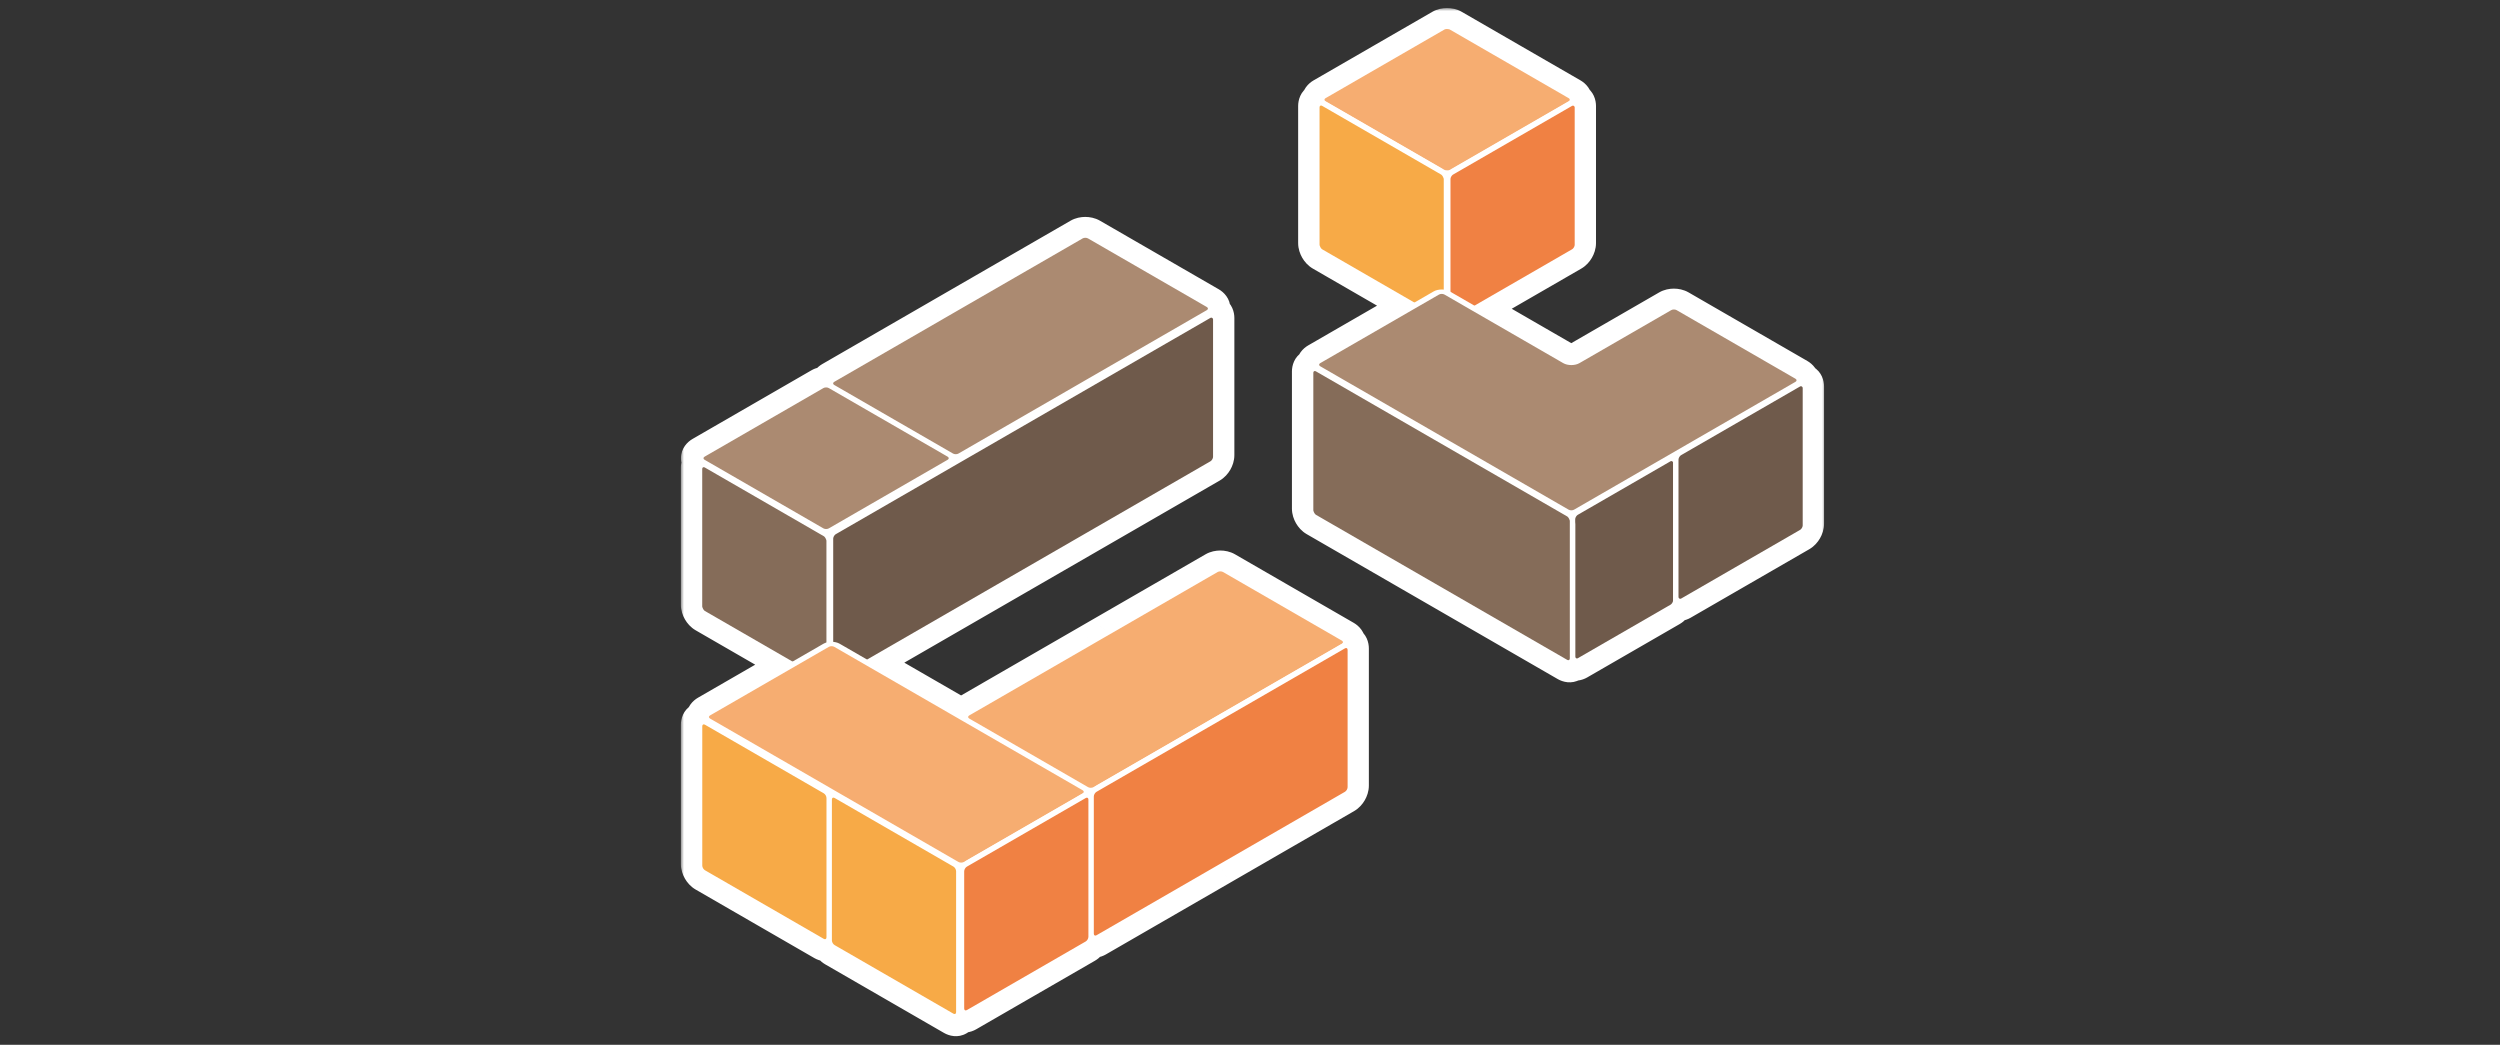
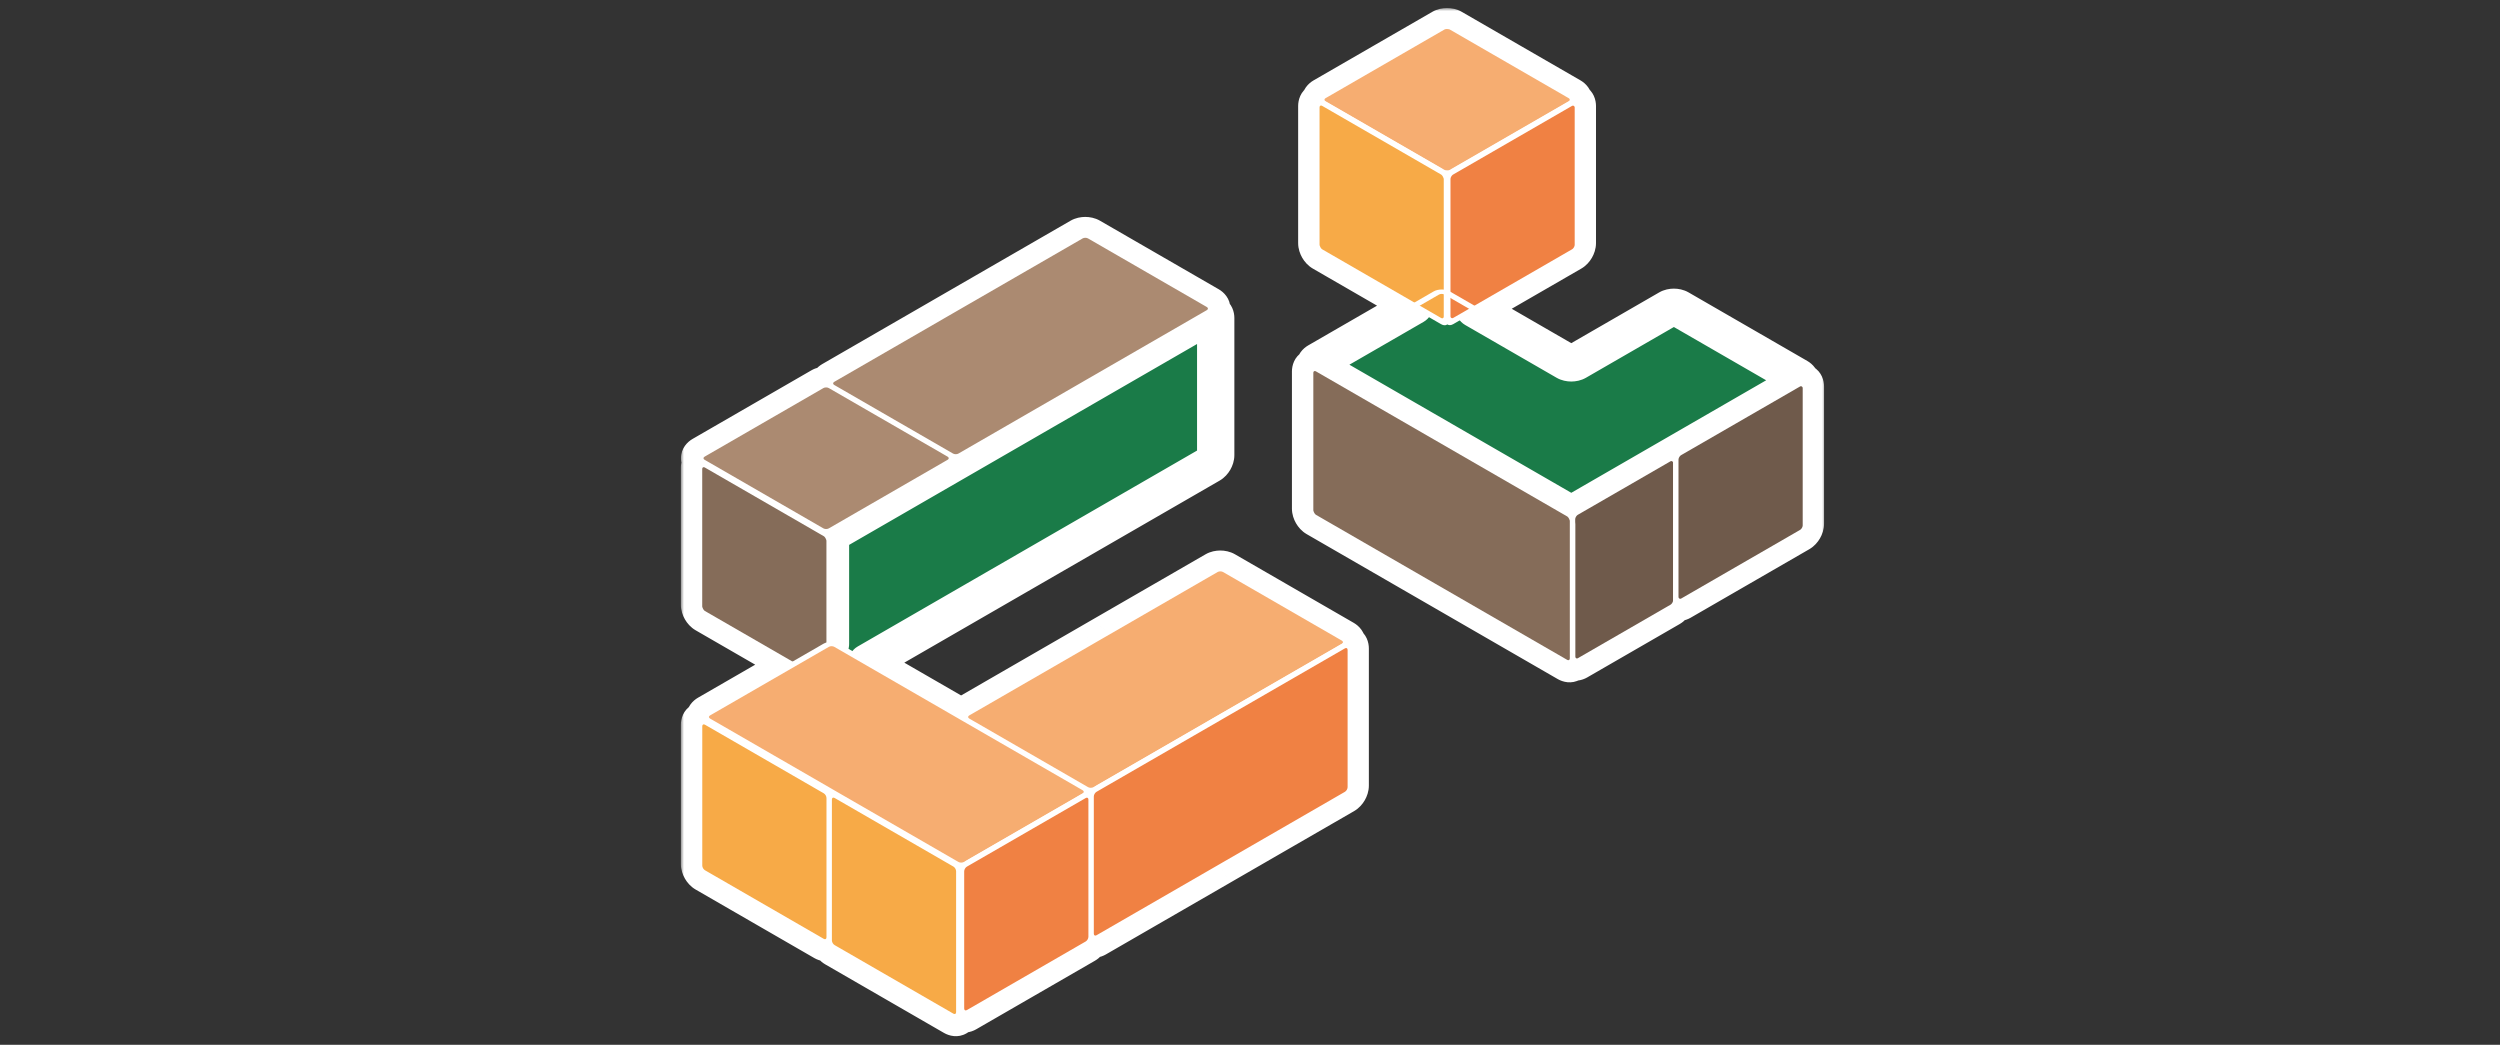
<svg xmlns="http://www.w3.org/2000/svg" width="402" height="168" viewBox="0 0 402 168" fill="none">
  <rect x="0" y="0" width="402" height="168" fill="#333333" stroke="none" />
  <mask id="path-1-outside-1_709_32359" maskUnits="userSpaceOnUse" x="109.484" y="1.292" width="184" height="166" fill="black">
    <rect fill="white" x="109.484" y="1.292" width="184" height="166" />
-     <path fill-rule="evenodd" clip-rule="evenodd" d="M212.71 16.531C212.231 16.255 212.231 15.807 212.71 15.531L231.817 4.5C232.295 4.223 233.071 4.223 233.549 4.5L252.656 15.531C253.135 15.807 253.135 16.255 252.656 16.531L233.549 27.563C233.071 27.839 232.295 27.839 231.817 27.563L212.71 16.531ZM112.858 74.182C112.38 73.906 112.38 73.459 112.858 73.182L131.965 62.151C132.444 61.875 133.219 61.875 133.698 62.151L152.805 73.182C153.283 73.459 153.283 73.906 152.805 74.182L133.698 85.214C133.219 85.49 132.444 85.49 131.965 85.214L112.858 74.182ZM174.514 61.65C174.513 61.65 174.513 61.65 174.514 61.649L194.484 50.119C194.962 49.843 194.962 49.395 194.484 49.119L175.377 38.088C174.898 37.812 174.123 37.812 173.645 38.088L151.188 51.053C151.188 51.053 151.188 51.054 151.188 51.054C151.189 51.054 151.189 51.055 151.188 51.055L133.702 61.151C133.224 61.427 133.224 61.875 133.702 62.151L152.809 73.183C153.287 73.459 154.063 73.459 154.541 73.183L174.514 61.651C174.514 61.651 174.514 61.651 174.514 61.65ZM133.539 86.885C133.539 86.333 133.927 85.662 134.405 85.385L194.62 50.62C195.098 50.344 195.486 50.568 195.486 51.12V73.183C195.486 73.736 195.098 74.407 194.62 74.683L139.415 106.556L154.545 115.291C154.545 115.292 154.545 115.292 154.545 115.292C154.545 115.293 154.545 115.293 154.545 115.293L174.515 126.823C174.994 127.099 174.994 127.547 174.515 127.823L155.408 138.855C154.93 139.131 154.154 139.131 153.676 138.855L133.704 127.324C133.703 127.323 133.703 127.323 133.704 127.323C133.704 127.323 133.704 127.322 133.704 127.322L113.733 115.792C113.255 115.516 113.255 115.068 113.733 114.792L127.438 106.88L113.35 98.746C112.872 98.47 112.484 97.799 112.484 97.246V75.183C112.484 74.631 112.872 74.407 113.35 74.683L132.458 85.715C132.936 85.991 133.324 86.663 133.324 87.215V103.589C133.394 103.575 133.466 103.566 133.539 103.56V86.885ZM233.663 27.562C233.185 27.838 232.797 28.51 232.797 29.062V47.174L232.69 47.112C232.655 47.092 232.619 47.073 232.581 47.056V29.063C232.581 28.51 232.194 27.839 231.715 27.563L212.608 16.531C212.13 16.255 211.742 16.479 211.742 17.031V39.094C211.742 39.647 212.13 40.318 212.608 40.594L227.427 49.15L211.85 58.143C211.372 58.419 211.372 58.867 211.85 59.143L251.797 82.207C252.275 82.483 253.051 82.483 253.529 82.207L273.502 70.675V70.675V70.675L289.133 61.65C289.611 61.374 289.611 60.926 289.133 60.65L270.026 49.619C269.547 49.343 268.772 49.343 268.294 49.619L253.529 58.143C253.05 58.419 252.275 58.419 251.797 58.143L237.085 49.65L252.77 40.594C253.248 40.318 253.636 39.646 253.636 39.094V17.031C253.636 16.479 253.248 16.255 252.77 16.531L233.663 27.562ZM196.225 115.291C196.224 115.291 196.224 115.291 196.225 115.291L196.225 115.292C196.225 115.292 196.225 115.292 196.225 115.292L176.252 126.824C175.774 127.1 174.998 127.1 174.52 126.824L155.413 115.792C154.935 115.516 154.935 115.068 155.413 114.792L175.383 103.262C175.384 103.262 175.384 103.261 175.383 103.261C175.383 103.261 175.383 103.26 175.383 103.26L195.356 91.729C195.834 91.453 196.61 91.453 197.088 91.729L216.195 102.761C216.673 103.037 216.673 103.485 216.195 103.761L196.225 115.291ZM154.594 140.355C154.594 139.803 154.981 139.131 155.46 138.855L174.567 127.824C175.045 127.548 175.433 127.771 175.433 128.324V150.387C175.433 150.939 175.045 151.611 174.567 151.887L155.46 162.918C154.981 163.195 154.594 162.971 154.594 162.418V140.355ZM196.277 139.354C196.277 139.354 196.277 139.353 196.278 139.352L216.247 127.823C216.725 127.547 217.113 126.876 217.113 126.323V104.26C217.113 103.708 216.725 103.484 216.247 103.76L196.274 115.291C196.274 115.292 196.273 115.292 196.273 115.293C196.273 115.294 196.273 115.295 196.272 115.295L176.304 126.824C175.825 127.1 175.438 127.772 175.438 128.324V150.387C175.438 150.939 175.825 151.163 176.304 150.887L196.276 139.356C196.276 139.356 196.277 139.355 196.277 139.354ZM153.301 138.845C153.78 139.121 154.167 139.793 154.167 140.345V163C154.167 163.552 153.78 163.776 153.301 163.5L134.194 152.468C133.716 152.192 133.328 151.521 133.328 150.968V128.313C133.328 127.761 133.716 127.537 134.194 127.813L153.301 138.845ZM132.458 127.067C132.936 127.343 133.324 128.015 133.324 128.567V150.968C133.324 151.52 132.936 151.744 132.458 151.468L113.35 140.436C112.872 140.16 112.484 139.489 112.484 138.936V116.535C112.484 115.983 112.872 115.759 113.35 116.035L132.458 127.067ZM252.852 83.773C252.852 83.221 253.239 82.549 253.718 82.273L268.599 73.681C269.077 73.405 269.465 73.629 269.465 74.181V96.245C269.465 96.797 269.077 97.469 268.599 97.745L253.718 106.336C253.254 106.604 252.876 106.402 252.853 105.887V106.099C252.853 106.651 252.465 106.875 251.987 106.599L211.608 83.287C211.13 83.01 210.742 82.339 210.742 81.787V59.724C210.742 59.171 211.13 58.947 211.608 59.224L251.987 82.536C252.45 82.803 252.828 83.442 252.852 83.984V83.773ZM270.335 72.68C269.856 72.957 269.469 73.628 269.469 74.18V96.244C269.469 96.796 269.856 97.02 270.335 96.744L289.442 85.712C289.92 85.436 290.308 84.764 290.308 84.212V62.149C290.308 61.597 289.92 61.373 289.442 61.649L270.335 72.68Z" />
  </mask>
  <path fill-rule="evenodd" clip-rule="evenodd" d="M212.71 16.531C212.231 16.255 212.231 15.807 212.71 15.531L231.817 4.5C232.295 4.223 233.071 4.223 233.549 4.5L252.656 15.531C253.135 15.807 253.135 16.255 252.656 16.531L233.549 27.563C233.071 27.839 232.295 27.839 231.817 27.563L212.71 16.531ZM112.858 74.182C112.38 73.906 112.38 73.459 112.858 73.182L131.965 62.151C132.444 61.875 133.219 61.875 133.698 62.151L152.805 73.182C153.283 73.459 153.283 73.906 152.805 74.182L133.698 85.214C133.219 85.49 132.444 85.49 131.965 85.214L112.858 74.182ZM174.514 61.65C174.513 61.65 174.513 61.65 174.514 61.649L194.484 50.119C194.962 49.843 194.962 49.395 194.484 49.119L175.377 38.088C174.898 37.812 174.123 37.812 173.645 38.088L151.188 51.053C151.188 51.053 151.188 51.054 151.188 51.054C151.189 51.054 151.189 51.055 151.188 51.055L133.702 61.151C133.224 61.427 133.224 61.875 133.702 62.151L152.809 73.183C153.287 73.459 154.063 73.459 154.541 73.183L174.514 61.651C174.514 61.651 174.514 61.651 174.514 61.65ZM133.539 86.885C133.539 86.333 133.927 85.662 134.405 85.385L194.62 50.62C195.098 50.344 195.486 50.568 195.486 51.12V73.183C195.486 73.736 195.098 74.407 194.62 74.683L139.415 106.556L154.545 115.291C154.545 115.292 154.545 115.292 154.545 115.292C154.545 115.293 154.545 115.293 154.545 115.293L174.515 126.823C174.994 127.099 174.994 127.547 174.515 127.823L155.408 138.855C154.93 139.131 154.154 139.131 153.676 138.855L133.704 127.324C133.703 127.323 133.703 127.323 133.704 127.323C133.704 127.323 133.704 127.322 133.704 127.322L113.733 115.792C113.255 115.516 113.255 115.068 113.733 114.792L127.438 106.88L113.35 98.746C112.872 98.47 112.484 97.799 112.484 97.246V75.183C112.484 74.631 112.872 74.407 113.35 74.683L132.458 85.715C132.936 85.991 133.324 86.663 133.324 87.215V103.589C133.394 103.575 133.466 103.566 133.539 103.56V86.885ZM233.663 27.562C233.185 27.838 232.797 28.51 232.797 29.062V47.174L232.69 47.112C232.655 47.092 232.619 47.073 232.581 47.056V29.063C232.581 28.51 232.194 27.839 231.715 27.563L212.608 16.531C212.13 16.255 211.742 16.479 211.742 17.031V39.094C211.742 39.647 212.13 40.318 212.608 40.594L227.427 49.15L211.85 58.143C211.372 58.419 211.372 58.867 211.85 59.143L251.797 82.207C252.275 82.483 253.051 82.483 253.529 82.207L273.502 70.675V70.675V70.675L289.133 61.65C289.611 61.374 289.611 60.926 289.133 60.65L270.026 49.619C269.547 49.343 268.772 49.343 268.294 49.619L253.529 58.143C253.05 58.419 252.275 58.419 251.797 58.143L237.085 49.65L252.77 40.594C253.248 40.318 253.636 39.646 253.636 39.094V17.031C253.636 16.479 253.248 16.255 252.77 16.531L233.663 27.562ZM196.225 115.291C196.224 115.291 196.224 115.291 196.225 115.291L196.225 115.292C196.225 115.292 196.225 115.292 196.225 115.292L176.252 126.824C175.774 127.1 174.998 127.1 174.52 126.824L155.413 115.792C154.935 115.516 154.935 115.068 155.413 114.792L175.383 103.262C175.384 103.262 175.384 103.261 175.383 103.261C175.383 103.261 175.383 103.26 175.383 103.26L195.356 91.729C195.834 91.453 196.61 91.453 197.088 91.729L216.195 102.761C216.673 103.037 216.673 103.485 216.195 103.761L196.225 115.291ZM154.594 140.355C154.594 139.803 154.981 139.131 155.46 138.855L174.567 127.824C175.045 127.548 175.433 127.771 175.433 128.324V150.387C175.433 150.939 175.045 151.611 174.567 151.887L155.46 162.918C154.981 163.195 154.594 162.971 154.594 162.418V140.355ZM196.277 139.354C196.277 139.354 196.277 139.353 196.278 139.352L216.247 127.823C216.725 127.547 217.113 126.876 217.113 126.323V104.26C217.113 103.708 216.725 103.484 216.247 103.76L196.274 115.291C196.274 115.292 196.273 115.292 196.273 115.293C196.273 115.294 196.273 115.295 196.272 115.295L176.304 126.824C175.825 127.1 175.438 127.772 175.438 128.324V150.387C175.438 150.939 175.825 151.163 176.304 150.887L196.276 139.356C196.276 139.356 196.277 139.355 196.277 139.354ZM153.301 138.845C153.78 139.121 154.167 139.793 154.167 140.345V163C154.167 163.552 153.78 163.776 153.301 163.5L134.194 152.468C133.716 152.192 133.328 151.521 133.328 150.968V128.313C133.328 127.761 133.716 127.537 134.194 127.813L153.301 138.845ZM132.458 127.067C132.936 127.343 133.324 128.015 133.324 128.567V150.968C133.324 151.52 132.936 151.744 132.458 151.468L113.35 140.436C112.872 140.16 112.484 139.489 112.484 138.936V116.535C112.484 115.983 112.872 115.759 113.35 116.035L132.458 127.067ZM252.852 83.773C252.852 83.221 253.239 82.549 253.718 82.273L268.599 73.681C269.077 73.405 269.465 73.629 269.465 74.181V96.245C269.465 96.797 269.077 97.469 268.599 97.745L253.718 106.336C253.254 106.604 252.876 106.402 252.853 105.887V106.099C252.853 106.651 252.465 106.875 251.987 106.599L211.608 83.287C211.13 83.01 210.742 82.339 210.742 81.787V59.724C210.742 59.171 211.13 58.947 211.608 59.224L251.987 82.536C252.45 82.803 252.828 83.442 252.852 83.984V83.773ZM270.335 72.68C269.856 72.957 269.469 73.628 269.469 74.18V96.244C269.469 96.796 269.856 97.02 270.335 96.744L289.442 85.712C289.92 85.436 290.308 84.764 290.308 84.212V62.149C290.308 61.597 289.92 61.373 289.442 61.649L270.335 72.68Z" fill="#1A7B48" />
  <path d="M212.71 15.531L214.21 18.129L214.21 18.129L212.71 15.531ZM212.71 16.531L214.21 13.933L214.21 13.933L212.71 16.531ZM231.817 4.5L233.317 7.098L233.317 7.098L231.817 4.5ZM233.549 4.5L235.049 1.902L235.049 1.902L233.549 4.5ZM252.656 15.531L251.156 18.129L251.156 18.129L252.656 15.531ZM252.656 16.531L251.156 13.933L251.156 13.933L252.656 16.531ZM233.549 27.563L235.049 30.161L235.049 30.161L233.549 27.563ZM231.817 27.563L230.317 30.161L230.317 30.161L231.817 27.563ZM112.858 73.182L111.358 70.584L111.358 70.584L112.858 73.182ZM112.858 74.182L111.358 76.781L111.358 76.781L112.858 74.182ZM131.965 62.151L133.465 64.749L133.465 64.749L131.965 62.151ZM133.698 62.151L135.198 59.553L133.698 62.151ZM152.805 73.182L154.305 70.584L154.305 70.584L152.805 73.182ZM152.805 74.182L154.305 76.781L154.305 76.781L152.805 74.182ZM133.698 85.214L132.198 82.616L132.197 82.616L133.698 85.214ZM131.965 85.214L133.465 82.616L133.465 82.616L131.965 85.214ZM174.514 61.649L175.998 64.256C176.003 64.253 176.008 64.25 176.014 64.247L174.514 61.649ZM174.514 61.65L176.02 59.056L176.012 59.051L174.514 61.65ZM194.484 50.119L192.984 47.521L192.984 47.521L194.484 50.119ZM194.484 49.119L192.984 51.717L192.984 51.717L194.484 49.119ZM175.377 38.088L176.877 35.49V35.49L175.377 38.088ZM173.645 38.088L172.145 35.49L172.145 35.49L173.645 38.088ZM151.188 51.053L152.687 53.652L152.688 53.651L151.188 51.053ZM151.188 51.055L149.69 48.456L149.688 48.457L151.188 51.055ZM133.702 61.151L135.202 63.749L133.702 61.151ZM133.702 62.151L135.202 59.553L133.702 62.151ZM152.809 73.183L154.309 70.584L154.309 70.584L152.809 73.183ZM154.541 73.183L153.041 70.584L153.041 70.584L154.541 73.183ZM174.514 61.651L173.021 59.049L173.014 59.053L174.514 61.651ZM134.405 85.385L132.905 82.787L132.905 82.787L134.405 85.385ZM194.62 50.62L193.12 48.022L193.12 48.022L194.62 50.62ZM194.62 74.683L196.12 77.281L196.12 77.281L194.62 74.683ZM139.415 106.556L137.915 103.958C136.987 104.494 136.415 105.484 136.415 106.556C136.415 107.628 136.987 108.618 137.915 109.154L139.415 106.556ZM154.545 115.291L156.064 112.704C156.058 112.701 156.051 112.697 156.045 112.693L154.545 115.291ZM154.545 115.292L153.062 112.685C153.05 112.691 153.038 112.698 153.026 112.705L154.545 115.292ZM154.545 115.293L156.045 112.695C156.039 112.692 156.034 112.689 156.028 112.686L154.545 115.293ZM174.515 126.823L173.015 129.421L173.016 129.421L174.515 126.823ZM174.515 127.823L176.015 130.421L176.016 130.421L174.515 127.823ZM155.408 138.855L156.908 141.453H156.908L155.408 138.855ZM153.676 138.855L152.176 141.453L152.176 141.453L153.676 138.855ZM133.704 127.324L135.204 124.726C135.198 124.722 135.193 124.719 135.187 124.716L133.704 127.324ZM133.704 127.323L135.187 129.93C135.199 129.924 135.211 129.917 135.223 129.91L133.704 127.323ZM133.704 127.322L132.204 129.92C132.209 129.923 132.215 129.926 132.22 129.93L133.704 127.322ZM113.733 115.792L115.233 113.194L115.233 113.194L113.733 115.792ZM113.733 114.792L112.233 112.194L112.233 112.194L113.733 114.792ZM127.438 106.88L128.938 109.478C129.866 108.942 130.438 107.952 130.438 106.88C130.438 105.808 129.866 104.818 128.938 104.282L127.438 106.88ZM113.35 98.746L114.85 96.148L114.85 96.148L113.35 98.746ZM113.35 74.683L111.85 77.281L111.85 77.281L113.35 74.683ZM132.458 85.715L130.958 88.313L130.958 88.313L132.458 85.715ZM133.324 103.589H130.324C130.324 104.482 130.722 105.329 131.41 105.899C132.098 106.469 133.004 106.702 133.882 106.536L133.324 103.589ZM133.539 103.56L133.776 106.55C135.336 106.427 136.539 105.125 136.539 103.56H133.539ZM233.663 27.562L235.163 30.16L235.163 30.16L233.663 27.562ZM232.797 47.174L231.297 49.772C232.225 50.308 233.369 50.308 234.297 49.772C235.225 49.236 235.797 48.245 235.797 47.174H232.797ZM232.69 47.112L234.19 44.514L234.19 44.514L232.69 47.112ZM232.581 47.056H229.581C229.581 48.231 230.268 49.299 231.337 49.786L232.581 47.056ZM231.715 27.563L230.215 30.161L230.215 30.161L231.715 27.563ZM212.608 16.531L214.108 13.933L214.108 13.933L212.608 16.531ZM212.608 40.594L214.108 37.996L214.108 37.996L212.608 40.594ZM227.427 49.15L228.927 51.748C229.855 51.212 230.427 50.222 230.427 49.15C230.427 48.078 229.855 47.088 228.927 46.552L227.427 49.15ZM211.85 58.143L213.35 60.742L213.35 60.742L211.85 58.143ZM211.85 59.143L213.35 56.545L213.35 56.545L211.85 59.143ZM251.797 82.207L250.297 84.805V84.805L251.797 82.207ZM253.529 82.207L252.029 79.608L252.029 79.609L253.529 82.207ZM273.502 70.675L275.002 73.273C275.93 72.737 276.502 71.747 276.502 70.675H273.502ZM273.502 70.675L272.002 68.077C271.074 68.612 270.502 69.603 270.502 70.675H273.502ZM289.133 61.65L287.633 59.052L287.633 59.052L289.133 61.65ZM289.133 60.65L287.633 63.248L287.633 63.248L289.133 60.65ZM270.026 49.619L268.526 52.217L268.526 52.217L270.026 49.619ZM268.294 49.619L269.794 52.217L269.794 52.217L268.294 49.619ZM253.529 58.143L252.029 55.545L252.029 55.545L253.529 58.143ZM251.797 58.143L250.297 60.741L250.297 60.741L251.797 58.143ZM237.085 49.65L235.585 47.051C234.657 47.587 234.085 48.578 234.085 49.65C234.085 50.721 234.657 51.712 235.585 52.248L237.085 49.65ZM252.77 40.594L254.27 43.192L254.27 43.192L252.77 40.594ZM252.77 16.531L254.27 19.129L254.27 19.129L252.77 16.531ZM196.225 115.291L198.572 113.423C198.34 113.132 198.056 112.886 197.733 112.698L196.225 115.291ZM196.225 115.291L194.725 112.693C194.715 112.698 194.705 112.704 194.695 112.71L196.225 115.291ZM196.225 115.292L199.157 114.655C199.059 114.205 198.859 113.784 198.572 113.424L196.225 115.292ZM196.225 115.292L197.725 117.89L197.731 117.887L196.225 115.292ZM176.252 126.824L177.752 129.422L177.752 129.422L176.252 126.824ZM174.52 126.824L173.02 129.422L173.02 129.422L174.52 126.824ZM155.413 115.792L156.913 113.194L156.913 113.194L155.413 115.792ZM155.413 114.792L153.913 112.194L153.913 112.194L155.413 114.792ZM175.383 103.262L173.91 100.649C173.901 100.654 173.892 100.659 173.883 100.664L175.383 103.262ZM175.383 103.261L173.864 105.848C173.88 105.857 173.895 105.866 173.91 105.875L175.383 103.261ZM175.383 103.26L173.883 100.662C173.877 100.666 173.871 100.67 173.864 100.673L175.383 103.26ZM195.356 91.729L196.856 94.327L196.856 94.327L195.356 91.729ZM197.088 91.729L195.588 94.327L195.588 94.327L197.088 91.729ZM216.195 102.761L217.695 100.163L217.695 100.163L216.195 102.761ZM216.195 103.761L217.695 106.359L217.695 106.359L216.195 103.761ZM155.46 138.855L156.96 141.453H156.96L155.46 138.855ZM174.567 127.824L173.067 125.226L173.067 125.226L174.567 127.824ZM174.567 151.887L173.067 149.289H173.067L174.567 151.887ZM155.46 162.918L156.96 165.517H156.96L155.46 162.918ZM196.278 139.352L197.766 141.957L197.778 141.951L196.278 139.352ZM216.247 127.823L217.747 130.422L217.747 130.422L216.247 127.823ZM216.247 103.76L214.747 101.162L214.747 101.162L216.247 103.76ZM196.274 115.291L197.763 117.896L197.774 117.889L196.274 115.291ZM196.272 115.295L197.772 117.893C197.782 117.887 197.791 117.882 197.801 117.876L196.272 115.295ZM176.304 126.824L177.804 129.422L177.804 129.422L176.304 126.824ZM176.304 150.887L177.804 153.485H177.804L176.304 150.887ZM196.276 139.356L197.776 141.954L197.779 141.952L196.276 139.356ZM153.301 138.845L151.801 141.443H151.801L153.301 138.845ZM153.301 163.5L154.801 160.902L154.801 160.902L153.301 163.5ZM134.194 152.468L132.694 155.066L132.694 155.066L134.194 152.468ZM134.194 127.813L132.694 130.411L132.694 130.411L134.194 127.813ZM132.458 127.067L133.958 124.469L133.958 124.469L132.458 127.067ZM132.458 151.468L133.958 148.87L133.958 148.87L132.458 151.468ZM113.35 140.436L111.85 143.034L111.85 143.034L113.35 140.436ZM113.35 116.035L114.85 113.437L114.85 113.437L113.35 116.035ZM253.718 82.273L255.218 84.871V84.871L253.718 82.273ZM268.599 73.681L267.099 71.084L268.599 73.681ZM268.599 97.745L270.099 100.343L270.099 100.343L268.599 97.745ZM253.718 106.336L255.218 108.934L255.218 108.934L253.718 106.336ZM252.853 105.887L255.85 105.753C255.777 104.124 254.416 102.851 252.786 102.888C251.155 102.924 249.853 104.256 249.853 105.887H252.853ZM251.987 106.599L250.487 109.197L250.487 109.197L251.987 106.599ZM211.608 83.287L213.108 80.689L213.108 80.689L211.608 83.287ZM211.608 59.224L213.108 56.625L213.108 56.625L211.608 59.224ZM251.987 82.536L250.487 85.134L250.487 85.134L251.987 82.536ZM252.852 83.984L249.854 84.112C249.924 85.742 251.284 87.018 252.915 86.984C254.547 86.949 255.852 85.616 255.852 83.984H252.852ZM270.335 72.68L271.835 75.279V75.279L270.335 72.68ZM270.335 96.744L271.835 99.342V99.342L270.335 96.744ZM289.442 85.712L290.942 88.31L290.942 88.31L289.442 85.712ZM289.442 61.649L290.942 64.247L290.942 64.247L289.442 61.649ZM211.21 12.933C210.424 13.387 209.351 14.401 209.351 16.031C209.351 17.662 210.424 18.676 211.21 19.129L214.21 13.933C214.517 14.111 215.351 14.762 215.351 16.031C215.351 17.3 214.517 17.952 214.21 18.129L211.21 12.933ZM230.317 1.902L211.21 12.933L214.21 18.129L233.317 7.098L230.317 1.902ZM235.049 1.902C234.247 1.438 233.384 1.292 232.683 1.292C231.983 1.292 231.12 1.438 230.317 1.902L233.317 7.098C233.14 7.2 232.993 7.245 232.906 7.265C232.815 7.287 232.742 7.292 232.683 7.292C232.625 7.292 232.551 7.287 232.46 7.265C232.373 7.245 232.226 7.2 232.049 7.098L235.049 1.902ZM254.156 12.933L235.049 1.902L232.049 7.098L251.156 18.129L254.156 12.933ZM254.156 19.129C254.942 18.676 256.015 17.662 256.015 16.031C256.015 14.401 254.942 13.387 254.156 12.933L251.156 18.129C250.849 17.952 250.015 17.3 250.015 16.031C250.015 14.762 250.849 14.111 251.156 13.933L254.156 19.129ZM235.049 30.161L254.156 19.129L251.156 13.933L232.049 24.965L235.049 30.161ZM230.317 30.161C231.12 30.624 231.983 30.77 232.683 30.77C233.384 30.77 234.247 30.624 235.049 30.161L232.049 24.965C232.226 24.862 232.373 24.817 232.46 24.797C232.551 24.776 232.625 24.77 232.683 24.77C232.742 24.77 232.815 24.776 232.906 24.797C232.993 24.817 233.14 24.862 233.317 24.965L230.317 30.161ZM211.21 19.129L230.317 30.161L233.317 24.965L214.21 13.933L211.21 19.129ZM111.358 70.584C110.573 71.038 109.499 72.052 109.499 73.682C109.499 75.313 110.573 76.327 111.358 76.781L114.358 71.584C114.666 71.762 115.499 72.414 115.499 73.682C115.499 74.951 114.666 75.603 114.358 75.781L111.358 70.584ZM130.465 59.553L111.358 70.584L114.358 75.781L133.465 64.749L130.465 59.553ZM135.198 59.553C134.395 59.09 133.532 58.944 132.831 58.944C132.131 58.944 131.268 59.09 130.465 59.553L133.465 64.749C133.288 64.851 133.142 64.896 133.054 64.916C132.964 64.938 132.89 64.944 132.831 64.944C132.773 64.944 132.699 64.938 132.608 64.916C132.521 64.896 132.375 64.851 132.198 64.749L135.198 59.553ZM154.305 70.584L135.198 59.553L132.198 64.749L151.305 75.781L154.305 70.584ZM154.305 76.781C155.09 76.327 156.163 75.313 156.163 73.682C156.163 72.052 155.09 71.038 154.305 70.584L151.305 75.781C150.997 75.603 150.163 74.951 150.163 73.682C150.163 72.414 150.997 71.762 151.305 71.584L154.305 76.781ZM135.198 87.812L154.305 76.781L151.305 71.584L132.198 82.616L135.198 87.812ZM130.465 87.812C131.268 88.275 132.131 88.421 132.831 88.421C133.532 88.421 134.395 88.275 135.198 87.812L132.197 82.616C132.375 82.513 132.521 82.469 132.608 82.448C132.699 82.427 132.773 82.421 132.831 82.421C132.89 82.421 132.964 82.427 133.054 82.448C133.142 82.469 133.288 82.513 133.465 82.616L130.465 87.812ZM111.358 76.781L130.465 87.812L133.465 82.616L114.358 71.584L111.358 76.781ZM173.029 59.042C172.477 59.356 171.513 60.191 171.513 61.65C171.513 63.103 172.471 63.936 173.015 64.249L176.012 59.051C176.556 59.365 177.513 60.197 177.513 61.65C177.513 63.108 176.549 63.943 175.998 64.256L173.029 59.042ZM192.984 47.521L173.014 59.051L176.014 64.247L195.984 52.717L192.984 47.521ZM192.984 51.717C192.677 51.54 191.843 50.888 191.843 49.619C191.843 48.351 192.677 47.699 192.984 47.521L195.984 52.717C196.77 52.264 197.843 51.25 197.843 49.619C197.843 47.989 196.77 46.975 195.984 46.521L192.984 51.717ZM173.877 40.686L192.984 51.717L195.984 46.521L176.877 35.49L173.877 40.686ZM175.145 40.686C174.967 40.788 174.821 40.833 174.734 40.853C174.643 40.875 174.569 40.881 174.511 40.881C174.452 40.881 174.379 40.875 174.288 40.853C174.2 40.833 174.054 40.788 173.877 40.686L176.877 35.49C176.074 35.026 175.211 34.881 174.511 34.881C173.81 34.881 172.947 35.026 172.145 35.49L175.145 40.686ZM152.688 53.651L175.145 40.686L172.145 35.49L149.688 48.455L152.688 53.651ZM152.687 48.455C153.232 48.769 154.188 49.602 154.188 51.053C154.188 52.505 153.232 53.338 152.687 53.652L149.69 48.454C149.145 48.769 148.188 49.601 148.188 51.053C148.188 52.506 149.145 53.339 149.69 53.653L152.687 48.455ZM152.687 53.654C153.232 53.34 154.189 52.507 154.189 51.055C154.189 49.602 153.232 48.77 152.687 48.455L149.69 53.653C149.145 53.339 148.189 52.506 148.189 51.055C148.189 49.603 149.145 48.77 149.69 48.456L152.687 53.654ZM135.202 63.749L152.688 53.653L149.688 48.457L132.202 58.553L135.202 63.749ZM135.202 59.553C135.509 59.73 136.343 60.382 136.343 61.651C136.343 62.92 135.509 63.572 135.202 63.749L132.202 58.553C131.416 59.007 130.343 60.02 130.343 61.651C130.343 63.282 131.416 64.295 132.202 64.749L135.202 59.553ZM154.309 70.584L135.202 59.553L132.202 64.749L151.309 75.781L154.309 70.584ZM153.041 70.584C153.219 70.482 153.365 70.437 153.452 70.417C153.543 70.396 153.617 70.39 153.675 70.39C153.734 70.39 153.807 70.396 153.898 70.417C153.986 70.437 154.132 70.482 154.309 70.584L151.309 75.781C152.112 76.244 152.975 76.39 153.675 76.39C154.376 76.39 155.239 76.244 156.041 75.781L153.041 70.584ZM173.014 59.053L153.041 70.584L156.041 75.781L176.014 64.25L173.014 59.053ZM173.007 64.245C172.459 63.926 171.514 63.093 171.514 61.651C171.514 60.204 172.465 59.368 173.021 59.049L176.006 64.254C176.563 63.935 177.514 63.099 177.514 61.651C177.514 60.209 176.569 59.375 176.02 59.056L173.007 64.245ZM132.905 82.787C132.103 83.251 131.545 83.925 131.195 84.532C130.844 85.139 130.539 85.959 130.539 86.885H136.539C136.539 87.09 136.505 87.239 136.479 87.325C136.452 87.415 136.42 87.481 136.391 87.532C136.362 87.583 136.32 87.643 136.256 87.712C136.194 87.777 136.082 87.881 135.905 87.984L132.905 82.787ZM193.12 48.022L132.905 82.787L135.905 87.984L196.12 53.218L193.12 48.022ZM198.486 51.12C198.486 50.213 198.145 48.777 196.733 47.962C195.32 47.146 193.906 47.569 193.12 48.022L196.12 53.218C195.813 53.396 194.831 53.792 193.733 53.158C192.634 52.523 192.486 51.475 192.486 51.12H198.486ZM198.486 73.183V51.12H192.486V73.183H198.486ZM196.12 77.281C196.923 76.818 197.48 76.144 197.831 75.537C198.181 74.93 198.486 74.11 198.486 73.183H192.486C192.486 72.979 192.521 72.829 192.547 72.744C192.574 72.654 192.605 72.588 192.634 72.537C192.664 72.486 192.706 72.426 192.77 72.358C192.831 72.292 192.943 72.188 193.12 72.085L196.12 77.281ZM140.915 109.154L196.12 77.281L193.12 72.085L137.915 103.958L140.915 109.154ZM156.045 112.693L140.915 103.958L137.915 109.154L153.045 117.89L156.045 112.693ZM156.028 117.9C156.584 117.584 157.545 116.748 157.545 115.292C157.545 113.849 156.6 113.019 156.064 112.704L153.026 117.879C152.49 117.564 151.545 116.734 151.545 115.292C151.545 113.836 152.506 113.001 153.062 112.685L156.028 117.9ZM156.028 112.686C156.584 113.002 157.545 113.837 157.545 115.293C157.545 116.735 156.6 117.565 156.064 117.879L153.026 112.705C152.49 113.02 151.545 113.85 151.545 115.293C151.545 116.749 152.506 117.585 153.062 117.901L156.028 112.686ZM176.015 124.225L156.045 112.695L153.045 117.891L173.015 129.421L176.015 124.225ZM176.016 130.421C176.801 129.968 177.874 128.954 177.874 127.323C177.874 125.693 176.801 124.679 176.015 124.225L173.016 129.421C172.708 129.244 171.874 128.592 171.874 127.323C171.874 126.055 172.708 125.403 173.015 125.225L176.016 130.421ZM156.908 141.453L176.015 130.421L173.015 125.225L153.908 136.257L156.908 141.453ZM152.176 141.453C152.979 141.916 153.842 142.062 154.542 142.062C155.243 142.062 156.106 141.916 156.908 141.453L153.908 136.257C154.086 136.154 154.232 136.109 154.319 136.089C154.41 136.068 154.484 136.062 154.542 136.062C154.601 136.062 154.674 136.068 154.765 136.089C154.853 136.109 154.999 136.154 155.176 136.257L152.176 141.453ZM132.204 129.922L152.176 141.453L155.176 136.257L135.204 124.726L132.204 129.922ZM132.22 124.715C131.668 125.029 130.703 125.864 130.703 127.323C130.703 128.782 131.668 129.617 132.22 129.931L135.187 124.716C135.739 125.03 136.703 125.864 136.703 127.323C136.703 128.782 135.739 129.616 135.187 129.93L132.22 124.715ZM132.22 129.93C131.665 129.614 130.704 128.778 130.704 127.322C130.704 125.88 131.649 125.05 132.185 124.736L135.223 129.91C135.759 129.595 136.704 128.765 136.704 127.322C136.704 125.866 135.743 125.03 135.187 124.714L132.22 129.93ZM112.233 118.39L132.204 129.92L135.204 124.724L115.233 113.194L112.233 118.39ZM112.233 112.194C111.448 112.647 110.375 113.661 110.375 115.292C110.375 116.922 111.448 117.936 112.233 118.39L115.233 113.194C115.541 113.371 116.375 114.023 116.375 115.292C116.375 116.561 115.541 117.213 115.233 117.39L112.233 112.194ZM125.938 104.282L112.233 112.194L115.233 117.39L128.938 109.478L125.938 104.282ZM111.85 101.345L125.938 109.478L128.938 104.282L114.85 96.148L111.85 101.345ZM109.484 97.246C109.484 98.173 109.79 98.993 110.14 99.6C110.49 100.207 111.048 100.881 111.85 101.345L114.85 96.148C115.028 96.251 115.14 96.355 115.201 96.421C115.265 96.489 115.307 96.549 115.336 96.6C115.365 96.651 115.397 96.717 115.424 96.807C115.45 96.893 115.484 97.042 115.484 97.246H109.484ZM109.484 75.183V97.246H115.484V75.183H109.484ZM114.85 72.085C114.065 71.632 112.65 71.209 111.238 72.025C109.826 72.84 109.484 74.276 109.484 75.183H115.484C115.484 75.538 115.337 76.587 114.238 77.221C113.139 77.855 112.158 77.459 111.85 77.281L114.85 72.085ZM133.958 83.117L114.85 72.085L111.85 77.281L130.958 88.313L133.958 83.117ZM136.324 87.215C136.324 86.288 136.018 85.468 135.668 84.861C135.318 84.255 134.76 83.58 133.958 83.117L130.958 88.313C130.78 88.211 130.668 88.106 130.607 88.041C130.543 87.973 130.501 87.912 130.472 87.861C130.443 87.811 130.411 87.744 130.384 87.655C130.358 87.569 130.324 87.42 130.324 87.215H136.324ZM136.324 103.589V87.215H130.324V103.589H136.324ZM133.302 100.569C133.125 100.583 132.946 100.607 132.765 100.641L133.882 106.536C133.842 106.544 133.807 106.548 133.776 106.55L133.302 100.569ZM130.539 86.885V103.56H136.539V86.885H130.539ZM235.797 29.062C235.797 29.267 235.762 29.416 235.737 29.502C235.71 29.591 235.678 29.658 235.649 29.709C235.619 29.759 235.577 29.82 235.514 29.888C235.452 29.954 235.34 30.058 235.163 30.16L232.163 24.964C231.36 25.428 230.803 26.102 230.452 26.709C230.102 27.316 229.797 28.136 229.797 29.062H235.797ZM235.797 47.174V29.062H229.797V47.174H235.797ZM234.297 44.576L234.19 44.514L231.19 49.71L231.297 49.772L234.297 44.576ZM234.19 44.514C234.067 44.443 233.945 44.381 233.826 44.327L231.337 49.786C231.292 49.766 231.243 49.741 231.19 49.71L234.19 44.514ZM235.581 47.056V29.063H229.581V47.056H235.581ZM235.581 29.063C235.581 28.136 235.276 27.316 234.926 26.709C234.576 26.102 234.018 25.428 233.215 24.965L230.215 30.161C230.038 30.058 229.926 29.954 229.865 29.889C229.801 29.821 229.759 29.76 229.73 29.709C229.7 29.659 229.669 29.592 229.642 29.502C229.616 29.417 229.581 29.268 229.581 29.063H235.581ZM233.215 24.965L214.108 13.933L211.108 19.129L230.215 30.161L233.215 24.965ZM214.108 13.933C213.323 13.479 211.908 13.057 210.496 13.872C209.084 14.688 208.742 16.124 208.742 17.031H214.742C214.742 17.386 214.594 18.434 213.496 19.069C212.397 19.703 211.416 19.307 211.108 19.129L214.108 13.933ZM208.742 17.031V39.094H214.742V17.031H208.742ZM208.742 39.094C208.742 40.021 209.048 40.841 209.398 41.448C209.748 42.054 210.306 42.729 211.108 43.192L214.108 37.996C214.286 38.099 214.398 38.203 214.459 38.268C214.523 38.336 214.565 38.397 214.594 38.448C214.623 38.498 214.655 38.565 214.682 38.655C214.708 38.74 214.742 38.889 214.742 39.094H208.742ZM211.108 43.192L225.927 51.748L228.927 46.552L214.108 37.996L211.108 43.192ZM225.927 46.552L210.35 55.545L213.35 60.742L228.927 51.748L225.927 46.552ZM210.35 55.545C209.565 55.999 208.492 57.013 208.492 58.643C208.492 60.274 209.565 61.288 210.35 61.742L213.35 56.545C213.658 56.723 214.492 57.375 214.492 58.643C214.492 59.912 213.658 60.564 213.35 60.742L210.35 55.545ZM210.35 61.742L250.297 84.805L253.297 79.608L213.35 56.545L210.35 61.742ZM250.297 84.805C251.099 85.268 251.962 85.414 252.663 85.414C253.363 85.414 254.226 85.268 255.029 84.805L252.029 79.609C252.206 79.506 252.353 79.461 252.44 79.441C252.531 79.42 252.604 79.414 252.663 79.414C252.721 79.414 252.795 79.42 252.886 79.441C252.973 79.461 253.12 79.506 253.297 79.608L250.297 84.805ZM255.029 84.805L275.002 73.273L272.002 68.077L252.029 79.608L255.029 84.805ZM276.502 70.675V70.675H270.502V70.675H276.502ZM276.502 70.675V70.675H270.502V70.675H276.502ZM275.002 73.273L290.633 64.248L287.633 59.052L272.002 68.077L275.002 73.273ZM290.633 64.248C291.419 63.795 292.492 62.781 292.492 61.15C292.492 59.52 291.419 58.506 290.633 58.052L287.633 63.248C287.326 63.071 286.492 62.419 286.492 61.15C286.492 59.882 287.326 59.23 287.633 59.052L290.633 64.248ZM290.633 58.052L271.526 47.021L268.526 52.217L287.633 63.248L290.633 58.052ZM271.526 47.021C270.723 46.557 269.86 46.411 269.16 46.411C268.459 46.411 267.596 46.557 266.794 47.021L269.794 52.217C269.616 52.319 269.47 52.364 269.383 52.384C269.292 52.406 269.218 52.411 269.16 52.411C269.101 52.411 269.027 52.406 268.937 52.384C268.849 52.364 268.703 52.319 268.526 52.217L271.526 47.021ZM266.794 47.021L252.029 55.545L255.029 60.741L269.794 52.217L266.794 47.021ZM252.029 55.545C252.206 55.443 252.352 55.398 252.44 55.377C252.531 55.356 252.604 55.35 252.663 55.35C252.721 55.35 252.795 55.356 252.886 55.377C252.973 55.398 253.119 55.443 253.297 55.545L250.297 60.741C251.099 61.205 251.962 61.35 252.663 61.35C253.363 61.35 254.226 61.205 255.029 60.741L252.029 55.545ZM253.297 55.545L238.585 47.051L235.585 52.248L250.297 60.741L253.297 55.545ZM251.27 37.996L235.585 47.051L238.585 52.248L254.27 43.192L251.27 37.996ZM250.636 39.094C250.636 38.889 250.671 38.74 250.697 38.654C250.724 38.565 250.755 38.498 250.784 38.447C250.814 38.397 250.856 38.336 250.92 38.268C250.981 38.203 251.093 38.098 251.27 37.996L254.27 43.192C255.073 42.729 255.63 42.054 255.981 41.447C256.331 40.841 256.636 40.021 256.636 39.094H250.636ZM250.636 17.031V39.094H256.636V17.031H250.636ZM254.27 19.129C253.963 19.306 252.981 19.703 251.883 19.068C250.784 18.434 250.636 17.386 250.636 17.031H256.636C256.636 16.124 256.295 14.687 254.883 13.872C253.47 13.057 252.056 13.479 251.27 13.933L254.27 19.129ZM235.163 30.16L254.27 19.129L251.27 13.933L232.163 24.964L235.163 30.16ZM197.733 112.698C198.27 113.011 199.216 113.835 199.224 115.273C199.233 116.713 198.295 117.551 197.754 117.871L194.695 112.71C194.154 113.031 193.216 113.868 193.224 115.309C193.233 116.748 194.179 117.572 194.716 117.885L197.733 112.698ZM198.572 113.424L198.572 113.423L193.877 117.16L193.878 117.16L198.572 113.424ZM197.731 117.887C198.335 117.536 199.543 116.432 199.157 114.655L193.294 115.929C193.121 115.136 193.287 114.373 193.635 113.779C193.96 113.222 194.393 112.887 194.718 112.698L197.731 117.887ZM177.752 129.422L197.725 117.89L194.725 112.694L174.752 124.225L177.752 129.422ZM173.02 129.422C173.823 129.885 174.686 130.031 175.386 130.031C176.087 130.031 176.95 129.885 177.752 129.422L174.752 124.225C174.93 124.123 175.076 124.078 175.163 124.058C175.254 124.037 175.328 124.031 175.386 124.031C175.445 124.031 175.518 124.037 175.609 124.058C175.696 124.078 175.843 124.123 176.02 124.225L173.02 129.422ZM153.913 118.39L173.02 129.422L176.02 124.225L156.913 113.194L153.913 118.39ZM153.913 112.194C153.127 112.647 152.054 113.661 152.054 115.292C152.054 116.922 153.127 117.936 153.913 118.39L156.913 113.194C157.22 113.371 158.054 114.023 158.054 115.292C158.054 116.561 157.22 117.213 156.913 117.39L153.913 112.194ZM173.883 100.664L153.913 112.194L156.913 117.39L176.883 105.86L173.883 100.664ZM173.91 105.875C173.344 105.555 172.384 104.716 172.384 103.262C172.384 101.807 173.344 100.968 173.91 100.649L176.856 105.875C177.424 105.556 178.384 104.717 178.384 103.262C178.384 101.806 177.424 100.967 176.856 100.648L173.91 105.875ZM173.864 100.673C173.325 100.99 172.383 101.821 172.383 103.261C172.383 104.7 173.325 105.531 173.864 105.848L176.902 100.674C177.442 100.991 178.383 101.821 178.383 103.261C178.383 104.7 177.442 105.531 176.902 105.847L173.864 100.673ZM193.856 89.131L173.883 100.662L176.883 105.858L196.856 94.327L193.856 89.131ZM198.588 89.131C197.785 88.668 196.922 88.522 196.222 88.522C195.521 88.522 194.658 88.668 193.856 89.131L196.856 94.327C196.679 94.43 196.532 94.474 196.445 94.495C196.354 94.516 196.28 94.522 196.222 94.522C196.163 94.522 196.09 94.516 195.999 94.495C195.912 94.474 195.765 94.43 195.588 94.327L198.588 89.131ZM217.695 100.163L198.588 89.131L195.588 94.327L214.695 105.359L217.695 100.163ZM217.695 106.359C218.481 105.905 219.554 104.891 219.554 103.261C219.554 101.63 218.481 100.616 217.695 100.163L214.695 105.359C214.388 105.181 213.554 104.529 213.554 103.261C213.554 101.992 214.388 101.34 214.695 101.163L217.695 106.359ZM197.725 117.889L217.695 106.359L214.695 101.163L194.725 112.693L197.725 117.889ZM153.96 136.257C153.157 136.721 152.6 137.395 152.249 138.002C151.899 138.608 151.594 139.429 151.594 140.355H157.594C157.594 140.56 157.559 140.709 157.533 140.795C157.506 140.884 157.475 140.951 157.445 141.002C157.416 141.052 157.374 141.113 157.31 141.181C157.249 141.247 157.137 141.351 156.96 141.453L153.96 136.257ZM173.067 125.226L153.96 136.257L156.96 141.453L176.067 130.422L173.067 125.226ZM178.433 128.324C178.433 127.417 178.091 125.98 176.679 125.165C175.267 124.35 173.853 124.772 173.067 125.226L176.067 130.422C175.76 130.599 174.778 130.995 173.679 130.361C172.581 129.727 172.433 128.679 172.433 128.324H178.433ZM178.433 150.387V128.324H172.433V150.387H178.433ZM176.067 154.485C176.87 154.022 177.427 153.347 177.777 152.74C178.128 152.134 178.433 151.314 178.433 150.387H172.433C172.433 150.182 172.467 150.033 172.493 149.947C172.52 149.858 172.552 149.791 172.581 149.74C172.611 149.69 172.652 149.629 172.716 149.561C172.778 149.496 172.89 149.391 173.067 149.289L176.067 154.485ZM156.96 165.517L176.067 154.485L173.067 149.289L153.96 160.32L156.96 165.517ZM151.594 162.418C151.594 163.326 151.935 164.762 153.347 165.577C154.759 166.392 156.174 165.97 156.96 165.517L153.96 160.32C154.267 160.143 155.249 159.747 156.347 160.381C157.446 161.015 157.594 162.064 157.594 162.418H151.594ZM151.594 140.355V162.418H157.594V140.355H151.594ZM194.789 136.748C194.217 137.075 193.873 137.518 193.679 137.853C193.486 138.188 193.277 138.703 193.277 139.354H199.277C199.277 140.005 199.068 140.519 198.875 140.854C198.682 141.188 198.338 141.631 197.766 141.957L194.789 136.748ZM214.747 125.225L194.778 136.754L197.778 141.951L217.747 130.422L214.747 125.225ZM214.113 126.323C214.113 126.119 214.147 125.97 214.173 125.884C214.2 125.794 214.232 125.728 214.261 125.677C214.29 125.626 214.332 125.566 214.396 125.497C214.457 125.432 214.569 125.328 214.747 125.225L217.747 130.422C218.549 129.958 219.107 129.284 219.457 128.677C219.807 128.07 220.113 127.25 220.113 126.323H214.113ZM214.113 104.26V126.323H220.113V104.26H214.113ZM217.747 106.358C217.439 106.536 216.458 106.932 215.359 106.298C214.26 105.663 214.113 104.615 214.113 104.26H220.113C220.113 103.353 219.771 101.917 218.359 101.102C216.947 100.286 215.532 100.709 214.747 101.162L217.747 106.358ZM197.774 117.889L217.747 106.358L214.747 101.162L194.774 112.693L197.774 117.889ZM199.273 115.293C199.273 115.944 199.065 116.458 198.872 116.793C198.678 117.127 198.334 117.569 197.763 117.896L194.786 112.687C194.214 113.013 193.87 113.456 193.676 113.792C193.482 114.127 193.273 114.642 193.273 115.293H199.273ZM197.801 117.876C198.346 117.553 198.68 117.125 198.872 116.792C199.063 116.461 199.273 115.946 199.273 115.293H193.273C193.273 114.64 193.483 114.127 193.674 113.796C193.866 113.463 194.199 113.036 194.744 112.713L197.801 117.876ZM177.804 129.422L197.772 117.893L194.772 112.697L174.804 124.226L177.804 129.422ZM178.438 128.324C178.438 128.529 178.403 128.678 178.377 128.764C178.35 128.853 178.318 128.92 178.289 128.97C178.26 129.021 178.218 129.082 178.154 129.15C178.093 129.215 177.981 129.32 177.804 129.422L174.804 124.226C174.001 124.689 173.443 125.364 173.093 125.97C172.743 126.577 172.438 127.397 172.438 128.324H178.438ZM178.438 150.387V128.324H172.438V150.387H178.438ZM174.804 148.289C175.111 148.112 176.093 147.715 177.191 148.35C178.29 148.984 178.438 150.032 178.438 150.387H172.438C172.438 151.294 172.779 152.731 174.191 153.546C175.603 154.361 177.018 153.939 177.804 153.485L174.804 148.289ZM194.776 136.758L174.804 148.289L177.804 153.485L197.776 141.954L194.776 136.758ZM193.277 139.354C193.277 138.704 193.485 138.192 193.675 137.86C193.865 137.53 194.205 137.088 194.773 136.76L197.779 141.952C198.347 141.623 198.687 141.182 198.878 140.85C199.068 140.518 199.277 140.005 199.277 139.354H193.277ZM157.167 140.345C157.167 139.418 156.862 138.598 156.512 137.991C156.162 137.385 155.604 136.71 154.801 136.247L151.801 141.443C151.624 141.341 151.512 141.236 151.451 141.171C151.387 141.103 151.345 141.042 151.316 140.991C151.286 140.941 151.255 140.874 151.228 140.785C151.202 140.699 151.167 140.55 151.167 140.345H157.167ZM157.167 163V140.345H151.167V163H157.167ZM151.801 166.098C152.587 166.552 154.002 166.974 155.414 166.159C156.826 165.343 157.167 163.907 157.167 163H151.167C151.167 162.645 151.315 161.597 152.414 160.962C153.512 160.328 154.494 160.724 154.801 160.902L151.801 166.098ZM132.694 155.066L151.801 166.098L154.801 160.902L135.694 149.87L132.694 155.066ZM130.328 150.968C130.328 151.895 130.633 152.715 130.984 153.322C131.334 153.928 131.892 154.603 132.694 155.066L135.694 149.87C135.872 149.973 135.983 150.077 136.045 150.142C136.109 150.21 136.151 150.271 136.18 150.322C136.209 150.373 136.241 150.439 136.268 150.529C136.294 150.614 136.328 150.763 136.328 150.968H130.328ZM130.328 128.313V150.968H136.328V128.313H130.328ZM135.694 125.215C134.908 124.762 133.494 124.339 132.082 125.155C130.67 125.97 130.328 127.406 130.328 128.313H136.328C136.328 128.668 136.18 129.716 135.082 130.351C133.983 130.985 133.002 130.589 132.694 130.411L135.694 125.215ZM154.801 136.247L135.694 125.215L132.694 130.411L151.801 141.443L154.801 136.247ZM136.324 128.567C136.324 127.64 136.018 126.82 135.668 126.213C135.318 125.607 134.76 124.932 133.958 124.469L130.958 129.665C130.78 129.562 130.668 129.458 130.607 129.393C130.543 129.325 130.501 129.264 130.472 129.213C130.443 129.163 130.411 129.096 130.384 129.007C130.358 128.921 130.324 128.772 130.324 128.567H136.324ZM136.324 150.968V128.567H130.324V150.968H136.324ZM130.958 154.066C131.743 154.52 133.158 154.942 134.57 154.127C135.982 153.311 136.324 151.875 136.324 150.968H130.324C130.324 150.613 130.471 149.565 131.57 148.93C132.669 148.296 133.65 148.692 133.958 148.87L130.958 154.066ZM111.85 143.034L130.958 154.066L133.958 148.87L114.85 137.838L111.85 143.034ZM109.484 138.936C109.484 139.863 109.79 140.683 110.14 141.29C110.49 141.896 111.048 142.571 111.85 143.034L114.85 137.838C115.028 137.941 115.14 138.045 115.201 138.11C115.265 138.178 115.307 138.239 115.336 138.29C115.365 138.34 115.397 138.407 115.424 138.497C115.45 138.582 115.484 138.731 115.484 138.936H109.484ZM109.484 116.535V138.936H115.484V116.535H109.484ZM114.85 113.437C114.065 112.984 112.65 112.561 111.238 113.377C109.826 114.192 109.484 115.628 109.484 116.535H115.484C115.484 116.89 115.337 117.938 114.238 118.573C113.139 119.207 112.158 118.811 111.85 118.633L114.85 113.437ZM133.958 124.469L114.85 113.437L111.85 118.633L130.958 129.665L133.958 124.469ZM252.218 79.675C251.415 80.138 250.857 80.813 250.507 81.42C250.157 82.026 249.852 82.847 249.852 83.773H255.852C255.852 83.978 255.817 84.127 255.791 84.213C255.764 84.302 255.733 84.369 255.703 84.42C255.674 84.47 255.632 84.531 255.568 84.599C255.507 84.665 255.395 84.769 255.218 84.871L252.218 79.675ZM267.099 71.084L252.218 79.675L255.218 84.871L270.099 76.28L267.099 71.084ZM272.465 74.181C272.465 73.274 272.123 71.838 270.711 71.023C269.299 70.208 267.885 70.63 267.099 71.084L270.099 76.28C269.791 76.457 268.81 76.853 267.711 76.219C266.613 75.585 266.465 74.537 266.465 74.181H272.465ZM272.465 96.245V74.181H266.465V96.245H272.465ZM270.099 100.343C270.901 99.879 271.459 99.205 271.809 98.598C272.16 97.992 272.465 97.171 272.465 96.245H266.465C266.465 96.04 266.499 95.891 266.525 95.805C266.552 95.716 266.584 95.649 266.613 95.598C266.642 95.548 266.684 95.487 266.748 95.419C266.81 95.353 266.921 95.249 267.099 95.147L270.099 100.343ZM255.218 108.934L270.099 100.343L267.099 95.147L252.218 103.738L255.218 108.934ZM249.856 106.021C249.897 106.944 250.318 108.324 251.728 109.063C253.109 109.786 254.455 109.375 255.218 108.934L252.218 103.738C252.516 103.566 253.442 103.187 254.512 103.748C255.611 104.324 255.831 105.345 255.85 105.753L249.856 106.021ZM255.853 106.099V105.887H249.853V106.099H255.853ZM250.487 109.197C251.272 109.651 252.687 110.073 254.099 109.258C255.511 108.443 255.853 107.006 255.853 106.099H249.853C249.853 105.744 250 104.696 251.099 104.062C252.198 103.427 253.179 103.824 253.487 104.001L250.487 109.197ZM210.108 85.885L250.487 109.197L253.487 104.001L213.108 80.689L210.108 85.885ZM207.742 81.787C207.742 82.713 208.048 83.534 208.398 84.14C208.748 84.747 209.306 85.421 210.108 85.885L213.108 80.689C213.286 80.791 213.398 80.895 213.459 80.961C213.523 81.029 213.565 81.09 213.594 81.14C213.623 81.191 213.655 81.257 213.682 81.347C213.708 81.433 213.742 81.582 213.742 81.787H207.742ZM207.742 59.724V81.787H213.742V59.724H207.742ZM213.108 56.625C212.323 56.172 210.908 55.749 209.496 56.565C208.084 57.38 207.742 58.816 207.742 59.724H213.742C213.742 60.078 213.594 61.127 212.496 61.761C211.397 62.395 210.416 61.999 210.108 61.822L213.108 56.625ZM253.487 79.938L213.108 56.625L210.108 61.822L250.487 85.134L253.487 79.938ZM255.849 83.856C255.812 82.984 255.512 82.21 255.162 81.622C254.813 81.037 254.266 80.388 253.487 79.938L250.487 85.134C250.314 85.035 250.204 84.933 250.142 84.869C250.078 84.801 250.036 84.742 250.007 84.693C249.967 84.626 249.868 84.442 249.854 84.112L255.849 83.856ZM249.852 83.773V83.984H255.852V83.773H249.852ZM272.469 74.18C272.469 74.385 272.434 74.534 272.408 74.62C272.381 74.71 272.35 74.776 272.32 74.827C272.291 74.878 272.249 74.938 272.185 75.007C272.124 75.072 272.012 75.176 271.835 75.279L268.835 70.082C268.032 70.546 267.475 71.22 267.124 71.827C266.774 72.434 266.469 73.254 266.469 74.18H272.469ZM272.469 96.244V74.18H266.469V96.244H272.469ZM268.835 94.145C269.142 93.968 270.124 93.572 271.222 94.206C272.321 94.841 272.469 95.889 272.469 96.244H266.469C266.469 97.151 266.81 98.587 268.222 99.402C269.634 100.218 271.049 99.795 271.835 99.342L268.835 94.145ZM287.942 83.114L268.835 94.146L271.835 99.342L290.942 88.31L287.942 83.114ZM287.308 84.212C287.308 84.007 287.342 83.858 287.368 83.772C287.395 83.683 287.427 83.616 287.456 83.566C287.486 83.515 287.527 83.454 287.591 83.386C287.653 83.321 287.765 83.216 287.942 83.114L290.942 88.31C291.745 87.847 292.302 87.172 292.652 86.566C293.003 85.959 293.308 85.139 293.308 84.212H287.308ZM287.308 62.149V84.212H293.308V62.149H287.308ZM290.942 64.247C290.635 64.424 289.653 64.821 288.554 64.186C287.456 63.552 287.308 62.504 287.308 62.149H293.308C293.308 61.242 292.966 59.805 291.554 58.99C290.142 58.175 288.728 58.597 287.942 59.051L290.942 64.247ZM271.835 75.279L290.942 64.247L287.942 59.051L268.835 70.082L271.835 75.279Z" fill="white" mask="url(#path-1-outside-1_709_32359)" />
  <path fill-rule="evenodd" clip-rule="evenodd" d="M112.866 74.183C112.388 73.906 112.388 73.459 112.866 73.183L131.973 62.151C132.452 61.875 133.227 61.875 133.705 62.151L152.813 73.183C153.291 73.459 153.291 73.906 152.813 74.183L133.705 85.214C133.227 85.49 132.452 85.49 131.973 85.214L112.866 74.183ZM174.521 61.651C174.521 61.65 174.521 61.65 174.521 61.65L194.492 50.12C194.97 49.843 194.97 49.396 194.492 49.12L175.385 38.088C174.906 37.812 174.131 37.812 173.653 38.088L151.196 51.053C151.196 51.053 151.196 51.054 151.196 51.054C151.197 51.054 151.197 51.055 151.196 51.055L133.71 61.151C133.231 61.427 133.231 61.875 133.71 62.151L152.817 73.183C153.295 73.459 154.071 73.459 154.549 73.183L174.521 61.652C174.522 61.651 174.522 61.651 174.521 61.651Z" fill="#AB8A71" />
  <path d="M174.521 61.652L174.954 61.902L174.521 61.652ZM152.817 73.183L153.25 72.933L152.817 73.183ZM154.549 73.183L154.116 72.933L154.549 73.183ZM133.71 61.151L133.277 60.901L133.71 61.151ZM133.71 62.151L133.277 62.401L133.71 62.151ZM151.196 51.055L150.763 50.805L151.196 51.055ZM175.385 38.088L174.952 38.338L175.385 38.088ZM194.492 49.12L194.925 48.87L194.492 49.12ZM152.813 73.183L152.38 73.433L152.813 73.183ZM133.705 62.151L134.138 61.901L133.705 62.151ZM131.54 61.901L112.433 72.933L113.299 73.433L132.406 62.401L131.54 61.901ZM153.246 72.933L134.138 61.901L133.272 62.401L152.38 73.433L153.246 72.933ZM134.138 85.464L153.246 74.433L152.38 73.933L133.272 84.964L134.138 85.464ZM112.433 74.433L131.54 85.464L132.406 84.964L113.299 73.933L112.433 74.433ZM194.059 49.87L174.088 61.4L174.954 61.9L194.925 50.37L194.059 49.87ZM174.952 38.338L194.059 49.37L194.925 48.87L175.818 37.838L174.952 38.338ZM151.629 51.303L174.086 38.338L173.22 37.838L150.763 50.803L151.629 51.303ZM150.763 50.805L133.277 60.901L134.143 61.401L151.629 51.305L150.763 50.805ZM133.277 62.401L152.384 73.433L153.25 72.933L134.143 61.901L133.277 62.401ZM154.982 73.433L174.954 61.902L174.088 61.402L154.116 72.933L154.982 73.433ZM174.954 61.902C175.194 61.763 175.194 61.539 174.954 61.401L174.088 61.901C173.85 61.763 173.849 61.54 174.088 61.402L174.954 61.902ZM152.384 73.433C153.101 73.847 154.265 73.847 154.982 73.433L154.116 72.933C153.877 73.071 153.489 73.071 153.25 72.933L152.384 73.433ZM133.277 60.901C132.559 61.315 132.559 61.987 133.277 62.401L134.143 61.901C133.904 61.763 133.904 61.539 134.143 61.401L133.277 60.901ZM150.763 51.304C150.525 51.166 150.525 50.943 150.763 50.805L151.629 51.305C151.869 51.167 151.869 50.943 151.629 50.804L150.763 51.304ZM150.763 50.803C150.524 50.941 150.524 51.166 150.763 51.304L151.629 50.804C151.868 50.942 151.868 51.165 151.629 51.303L150.763 50.803ZM175.818 37.838C175.1 37.424 173.937 37.424 173.22 37.838L174.086 38.338C174.325 38.2 174.712 38.2 174.952 38.338L175.818 37.838ZM174.088 61.4C173.848 61.538 173.849 61.762 174.088 61.901L174.954 61.401C175.193 61.538 175.193 61.762 174.954 61.9L174.088 61.4ZM194.925 50.37C195.642 49.955 195.642 49.284 194.925 48.87L194.059 49.37C194.298 49.508 194.298 49.731 194.059 49.87L194.925 50.37ZM133.272 84.964C133.033 85.102 132.645 85.102 132.406 84.964L131.54 85.464C132.258 85.878 133.421 85.878 134.138 85.464L133.272 84.964ZM152.38 73.433C152.619 73.571 152.619 73.794 152.38 73.933L153.246 74.433C153.963 74.018 153.963 73.347 153.246 72.933L152.38 73.433ZM112.433 72.933C111.716 73.347 111.716 74.018 112.433 74.433L113.299 73.933C113.06 73.794 113.06 73.571 113.299 73.433L112.433 72.933ZM132.406 62.401C132.645 62.263 133.033 62.263 133.272 62.401L134.138 61.901C133.421 61.487 132.258 61.487 131.54 61.901L132.406 62.401Z" fill="white" />
-   <rect width="71.53" height="24.063" rx="1" transform="matrix(0.866 -0.5 -7.98551e-09 1 133.547 85.886)" fill="#6F5A4B" stroke="white" stroke-linejoin="round" />
  <rect width="24.063" height="24.063" rx="1" transform="matrix(0.866 0.5 -7.98551e-09 1 112.484 74.184)" fill="#856C59" stroke="white" stroke-linejoin="round" />
  <rect width="24.063" height="24.063" rx="1" transform="matrix(0.866 -0.5 0.866 0.5 211.859 16.031)" fill="#F6AD71" stroke="white" stroke-linejoin="round" />
  <rect width="24.063" height="24.063" rx="1" transform="matrix(0.866 -0.5 -7.98551e-09 1 232.805 28.062)" fill="#F08143" stroke="white" stroke-linejoin="round" />
  <rect width="24.063" height="24.063" rx="1" transform="matrix(0.866 0.5 -7.98551e-09 1 211.75 16.031)" fill="#F7AA47" stroke="white" stroke-linejoin="round" />
  <path fill-rule="evenodd" clip-rule="evenodd" d="M134.581 103.761C134.103 103.484 133.327 103.484 132.849 103.761L113.742 114.792C113.263 115.068 113.263 115.516 113.742 115.792L133.712 127.322C133.712 127.322 133.712 127.323 133.712 127.323C133.712 127.323 133.712 127.324 133.712 127.324L153.685 138.855C154.163 139.131 154.938 139.131 155.417 138.855L174.524 127.823C175.002 127.547 175.002 127.099 174.524 126.823L154.553 115.293C154.553 115.293 154.553 115.293 154.553 115.293C154.554 115.292 154.554 115.292 154.553 115.292L134.581 103.761ZM196.233 115.292C196.233 115.291 196.233 115.291 196.233 115.291L216.203 103.761C216.682 103.485 216.682 103.037 216.203 102.761L197.096 91.729C196.618 91.453 195.842 91.453 195.364 91.729L175.392 103.26C175.391 103.261 175.391 103.261 175.392 103.261C175.392 103.262 175.392 103.262 175.392 103.262L155.421 114.792C154.943 115.068 154.943 115.516 155.421 115.792L174.528 126.824C175.007 127.1 175.782 127.1 176.261 126.824L196.233 115.293C196.233 115.292 196.233 115.292 196.233 115.292Z" fill="#F6AD71" />
-   <path d="M196.233 115.293L196.666 115.543L196.233 115.293ZM174.528 126.824L174.961 126.574L174.528 126.824ZM176.261 126.824L175.828 126.574L176.261 126.824ZM155.421 115.792L154.988 116.042L155.421 115.792ZM197.096 91.729L197.529 91.479L197.096 91.729ZM216.203 102.761L215.77 103.011L216.203 102.761ZM154.553 115.292L154.12 115.542L154.553 115.292ZM174.524 127.823L174.957 128.073L174.524 127.823ZM155.417 138.855L154.984 138.605L155.417 138.855ZM134.581 103.761L134.148 104.011L134.581 103.761ZM114.175 115.042L133.282 104.011L132.416 103.511L113.309 114.542L114.175 115.042ZM134.145 127.072L114.175 115.542L113.309 116.042L133.279 127.572L134.145 127.072ZM154.118 138.605L134.145 127.074L133.279 127.574L153.251 139.105L154.118 138.605ZM174.091 127.573L154.984 138.605L155.85 139.105L174.957 128.073L174.091 127.573ZM154.12 115.543L174.091 127.073L174.957 126.573L154.986 115.043L154.12 115.543ZM134.148 104.011L154.12 115.542L154.986 115.042L135.014 103.511L134.148 104.011ZM215.77 103.511L195.8 115.041L196.666 115.541L216.636 104.011L215.77 103.511ZM196.663 91.979L215.77 103.011L216.636 102.511L197.529 91.479L196.663 91.979ZM175.825 103.51L195.797 91.979L194.931 91.479L174.959 103.01L175.825 103.51ZM174.959 103.012L154.988 114.542L155.854 115.042L175.825 103.512L174.959 103.012ZM154.988 116.042L174.095 127.074L174.961 126.574L155.854 115.542L154.988 116.042ZM176.694 127.074L196.666 115.543L195.8 115.043L175.828 126.574L176.694 127.074ZM196.666 115.543C196.906 115.404 196.906 115.18 196.666 115.042L195.8 115.542C195.561 115.404 195.561 115.18 195.8 115.043L196.666 115.543ZM174.095 127.074C174.813 127.488 175.976 127.488 176.694 127.074L175.828 126.574C175.588 126.712 175.201 126.712 174.961 126.574L174.095 127.074ZM154.988 114.542C154.271 114.956 154.271 115.628 154.988 116.042L155.854 115.542C155.615 115.404 155.615 115.18 155.854 115.042L154.988 114.542ZM174.959 103.511C174.72 103.373 174.72 103.15 174.959 103.012L175.825 103.512C176.064 103.374 176.064 103.15 175.825 103.011L174.959 103.511ZM174.959 103.01C174.719 103.149 174.719 103.373 174.959 103.511L175.825 103.011C176.063 103.149 176.063 103.373 175.825 103.51L174.959 103.01ZM197.529 91.479C196.812 91.065 195.649 91.065 194.931 91.479L195.797 91.979C196.036 91.841 196.424 91.841 196.663 91.979L197.529 91.479ZM195.8 115.041C195.56 115.179 195.561 115.403 195.8 115.542L196.666 115.042C196.905 115.179 196.905 115.403 196.666 115.541L195.8 115.041ZM216.636 104.011C217.354 103.597 217.354 102.925 216.636 102.511L215.77 103.011C216.01 103.149 216.01 103.373 215.77 103.511L216.636 104.011ZM154.986 115.543C155.226 115.404 155.226 115.18 154.986 115.042L154.12 115.542C153.882 115.404 153.881 115.181 154.12 115.043L154.986 115.543ZM154.986 115.043C155.225 115.181 155.225 115.405 154.986 115.543L154.12 115.043C153.881 115.181 153.881 115.405 154.12 115.543L154.986 115.043ZM174.957 128.073C175.674 127.659 175.674 126.988 174.957 126.573L174.091 127.073C174.33 127.211 174.33 127.435 174.091 127.573L174.957 128.073ZM153.251 139.105C153.969 139.519 155.132 139.519 155.85 139.105L154.984 138.605C154.744 138.743 154.357 138.743 154.118 138.605L153.251 139.105ZM133.279 127.073C133.04 127.211 133.039 127.435 133.279 127.574L134.145 127.074C134.384 127.212 134.383 127.435 134.145 127.573L133.279 127.073ZM133.279 127.572C133.04 127.434 133.04 127.211 133.279 127.073L134.145 127.573C134.385 127.435 134.385 127.21 134.145 127.072L133.279 127.572ZM133.282 104.011C133.521 103.872 133.909 103.872 134.148 104.011L135.014 103.511C134.296 103.096 133.133 103.096 132.416 103.511L133.282 104.011ZM113.309 114.542C112.591 114.956 112.591 115.628 113.309 116.042L114.175 115.542C113.935 115.404 113.935 115.18 114.175 115.042L113.309 114.542Z" fill="white" />
+   <path d="M196.233 115.293L196.666 115.543L196.233 115.293ZM174.528 126.824L174.961 126.574L174.528 126.824ZM176.261 126.824L175.828 126.574L176.261 126.824ZM155.421 115.792L154.988 116.042L155.421 115.792ZM197.096 91.729L197.529 91.479L197.096 91.729ZM216.203 102.761L215.77 103.011L216.203 102.761ZM154.553 115.292L154.12 115.542L154.553 115.292ZM174.524 127.823L174.957 128.073L174.524 127.823ZM155.417 138.855L154.984 138.605L155.417 138.855ZM134.581 103.761L134.148 104.011L134.581 103.761ZM114.175 115.042L133.282 104.011L132.416 103.511L113.309 114.542L114.175 115.042ZM134.145 127.072L114.175 115.542L113.309 116.042L133.279 127.572L134.145 127.072ZM154.118 138.605L134.145 127.074L133.279 127.574L153.251 139.105L154.118 138.605ZM174.091 127.573L154.984 138.605L155.85 139.105L174.957 128.073L174.091 127.573ZM154.12 115.543L174.091 127.073L174.957 126.573L154.986 115.043L154.12 115.543ZM134.148 104.011L154.12 115.542L154.986 115.042L135.014 103.511L134.148 104.011ZM215.77 103.511L195.8 115.041L196.666 115.541L216.636 104.011L215.77 103.511ZM196.663 91.979L215.77 103.011L216.636 102.511L197.529 91.479L196.663 91.979ZM175.825 103.51L195.797 91.979L194.931 91.479L174.959 103.01L175.825 103.51ZM174.959 103.012L154.988 114.542L155.854 115.042L175.825 103.512L174.959 103.012ZM154.988 116.042L174.095 127.074L174.961 126.574L155.854 115.542L154.988 116.042ZM176.694 127.074L196.666 115.543L195.8 115.043L175.828 126.574L176.694 127.074ZM196.666 115.543C196.906 115.404 196.906 115.18 196.666 115.042L195.8 115.542C195.561 115.404 195.561 115.18 195.8 115.043L196.666 115.543ZM174.095 127.074C174.813 127.488 175.976 127.488 176.694 127.074L175.828 126.574C175.588 126.712 175.201 126.712 174.961 126.574L174.095 127.074ZM154.988 114.542C154.271 114.956 154.271 115.628 154.988 116.042L155.854 115.542C155.615 115.404 155.615 115.18 155.854 115.042L154.988 114.542ZM174.959 103.511C174.72 103.373 174.72 103.15 174.959 103.012L175.825 103.512C176.064 103.374 176.064 103.15 175.825 103.011L174.959 103.511ZM174.959 103.01C174.719 103.149 174.719 103.373 174.959 103.511L175.825 103.011C176.063 103.149 176.063 103.373 175.825 103.51L174.959 103.01ZM197.529 91.479C196.812 91.065 195.649 91.065 194.931 91.479L195.797 91.979C196.036 91.841 196.424 91.841 196.663 91.979L197.529 91.479ZM195.8 115.041C195.56 115.179 195.561 115.403 195.8 115.542L196.666 115.042C196.905 115.179 196.905 115.403 196.666 115.541L195.8 115.041ZM216.636 104.011C217.354 103.597 217.354 102.925 216.636 102.511L215.77 103.011C216.01 103.149 216.01 103.373 215.77 103.511L216.636 104.011ZM154.986 115.543C155.226 115.404 155.226 115.18 154.986 115.042L154.12 115.542C153.882 115.404 153.881 115.181 154.12 115.043L154.986 115.543ZM154.986 115.043C155.225 115.181 155.225 115.405 154.986 115.543L154.12 115.043C153.881 115.181 153.881 115.405 154.12 115.543L154.986 115.043M174.957 128.073C175.674 127.659 175.674 126.988 174.957 126.573L174.091 127.073C174.33 127.211 174.33 127.435 174.091 127.573L174.957 128.073ZM153.251 139.105C153.969 139.519 155.132 139.519 155.85 139.105L154.984 138.605C154.744 138.743 154.357 138.743 154.118 138.605L153.251 139.105ZM133.279 127.073C133.04 127.211 133.039 127.435 133.279 127.574L134.145 127.074C134.384 127.212 134.383 127.435 134.145 127.573L133.279 127.073ZM133.279 127.572C133.04 127.434 133.04 127.211 133.279 127.073L134.145 127.573C134.385 127.435 134.385 127.21 134.145 127.072L133.279 127.572ZM133.282 104.011C133.521 103.872 133.909 103.872 134.148 104.011L135.014 103.511C134.296 103.096 133.133 103.096 132.416 103.511L133.282 104.011ZM113.309 114.542C112.591 114.956 112.591 115.628 113.309 116.042L114.175 115.542C113.935 115.404 113.935 115.18 114.175 115.042L113.309 114.542Z" fill="white" />
  <path fill-rule="evenodd" clip-rule="evenodd" d="M154.609 140.355C154.609 139.803 154.997 139.132 155.475 138.855L174.583 127.824C175.061 127.548 175.449 127.772 175.449 128.324L175.449 150.387C175.449 150.939 175.061 151.611 174.583 151.887L155.475 162.919C154.997 163.195 154.609 162.971 154.609 162.419L154.609 140.355ZM196.292 139.354C196.292 139.354 196.293 139.353 196.293 139.353L216.262 127.824C216.741 127.547 217.128 126.876 217.128 126.324L217.128 104.26C217.128 103.708 216.741 103.484 216.262 103.76L196.29 115.291C196.29 115.292 196.289 115.293 196.289 115.293C196.289 115.294 196.289 115.295 196.288 115.295L176.319 126.824C175.841 127.1 175.453 127.772 175.453 128.324L175.453 150.387C175.453 150.939 175.841 151.163 176.319 150.887L196.291 139.356C196.292 139.356 196.292 139.355 196.292 139.354Z" fill="#F08143" />
  <path d="M175.453 150.387L175.886 150.137L175.453 150.387ZM175.453 128.324L175.02 128.574L175.453 128.324ZM217.128 104.26L216.695 104.51L217.128 104.26ZM217.128 126.324L217.561 126.074L217.128 126.324ZM155.475 162.919L155.475 163.419L155.475 162.919ZM175.449 150.387L175.016 150.637L175.449 150.387ZM174.583 151.887L174.583 151.387L174.583 151.887ZM175.449 128.324L175.882 128.074L175.449 128.324ZM174.583 127.324L155.475 138.355L155.475 139.355L174.583 128.324L174.583 127.324ZM175.882 150.137L175.882 128.074L175.016 128.574L175.016 150.637L175.882 150.137ZM155.475 163.419L174.583 152.387L174.583 151.387L155.475 162.419L155.475 163.419ZM154.176 140.605L154.176 162.669L155.042 162.169L155.042 140.105L154.176 140.605ZM216.262 127.324L196.293 138.853L196.293 139.853L216.262 128.324L216.262 127.324ZM216.695 104.51L216.695 126.574L217.561 126.074L217.561 104.01L216.695 104.51ZM196.29 115.791L216.262 104.26L216.262 103.26L196.29 114.791L196.29 115.791ZM196.288 114.795L176.319 126.324L176.319 127.324L196.288 115.795L196.288 114.795ZM175.02 128.574L175.02 150.637L175.886 150.137L175.886 128.074L175.02 128.574ZM176.319 151.387L196.291 139.856L196.291 138.856L176.319 150.387L176.319 151.387ZM196.291 139.856C196.531 139.718 196.725 139.382 196.725 139.104L195.859 139.604C195.859 139.329 196.053 138.994 196.291 138.856L196.291 139.856ZM175.02 150.637C175.02 151.466 175.602 151.801 176.319 151.387L176.319 150.387C176.08 150.525 175.886 150.413 175.886 150.137L175.02 150.637ZM176.319 126.324C175.602 126.738 175.02 127.746 175.02 128.574L175.886 128.074C175.886 127.798 176.08 127.462 176.319 127.324L176.319 126.324ZM195.856 115.543C195.856 115.268 196.049 114.933 196.288 114.795L196.288 115.795C196.528 115.657 196.722 115.32 196.722 115.043L195.856 115.543ZM196.29 114.791C196.05 114.93 195.856 115.266 195.856 115.543L196.722 115.043C196.722 115.319 196.529 115.654 196.29 115.791L196.29 114.791ZM217.561 104.01C217.561 103.182 216.98 102.846 216.262 103.26L216.262 104.26C216.501 104.122 216.695 104.234 216.695 104.51L217.561 104.01ZM196.293 138.853C196.053 138.991 195.859 139.328 195.859 139.604L196.725 139.104C196.725 139.379 196.532 139.715 196.293 139.853L196.293 138.853ZM216.262 128.324C216.98 127.909 217.561 126.902 217.561 126.074L216.695 126.574C216.695 126.85 216.501 127.185 216.262 127.324L216.262 128.324ZM155.475 162.419C155.236 162.557 155.042 162.445 155.042 162.169L154.176 162.669C154.176 163.497 154.758 163.833 155.475 163.419L155.475 162.419ZM175.016 150.637C175.016 150.913 174.822 151.249 174.583 151.387L174.583 152.387C175.3 151.973 175.882 150.965 175.882 150.137L175.016 150.637ZM155.475 138.355C154.758 138.77 154.176 139.777 154.176 140.605L155.042 140.105C155.042 139.829 155.236 139.494 155.475 139.355L155.475 138.355ZM174.583 128.324C174.822 128.186 175.016 128.298 175.016 128.574L175.882 128.074C175.882 127.245 175.3 126.91 174.583 127.324L174.583 128.324Z" fill="white" />
  <path fill-rule="evenodd" clip-rule="evenodd" d="M154.175 140.345C154.175 139.793 153.787 139.121 153.309 138.845L134.202 127.813C133.724 127.537 133.336 127.761 133.336 128.313L133.336 150.968C133.336 151.521 133.724 152.192 134.202 152.468L153.309 163.5C153.787 163.776 154.175 163.552 154.175 163L154.175 140.345ZM133.331 128.567C133.331 128.015 132.944 127.343 132.465 127.067L113.358 116.035C112.88 115.759 112.492 115.983 112.492 116.535L112.492 138.936C112.492 139.489 112.88 140.16 113.358 140.436L132.465 151.468C132.944 151.744 133.331 151.52 133.331 150.968L133.331 128.567Z" fill="#F7AA47" />
  <path d="M133.331 150.968L133.764 151.218L133.331 150.968ZM133.331 128.567L132.898 128.317L133.331 128.567ZM153.309 163.5L153.309 163L153.309 163.5ZM134.202 152.468L134.202 152.968L134.202 152.468ZM134.202 128.313L153.309 139.345L153.309 138.345L134.202 127.313L134.202 128.313ZM133.769 151.218L133.769 128.563L132.903 128.063L132.903 150.718L133.769 151.218ZM153.309 163L134.202 151.968L134.202 152.968L153.309 164L153.309 163ZM153.742 140.095L153.742 162.75L154.608 163.25L154.608 140.595L153.742 140.095ZM113.358 116.535L132.465 127.567L132.465 126.567L113.358 115.535L113.358 116.535ZM112.925 139.186L112.925 116.785L112.059 116.285L112.059 138.686L112.925 139.186ZM132.465 150.968L113.358 139.936L113.358 140.936L132.465 151.968L132.465 150.968ZM132.898 128.317L132.898 150.718L133.764 151.218L133.764 128.817L132.898 128.317ZM132.465 151.968C133.183 152.382 133.764 152.046 133.764 151.218L132.898 150.718C132.898 150.994 132.705 151.106 132.465 150.968L132.465 151.968ZM112.059 138.686C112.059 139.515 112.641 140.522 113.358 140.936L113.358 139.936C113.119 139.798 112.925 139.463 112.925 139.186L112.059 138.686ZM132.465 127.567C132.705 127.705 132.898 128.041 132.898 128.317L133.764 128.817C133.764 127.989 133.183 126.981 132.465 126.567L132.465 127.567ZM113.358 115.535C112.641 115.121 112.059 115.457 112.059 116.285L112.925 116.785C112.925 116.509 113.119 116.397 113.358 116.535L113.358 115.535ZM153.309 164C154.027 164.414 154.608 164.078 154.608 163.25L153.742 162.75C153.742 163.026 153.548 163.138 153.309 163L153.309 164ZM132.903 150.718C132.903 151.547 133.485 152.554 134.202 152.968L134.202 151.968C133.963 151.83 133.769 151.495 133.769 151.218L132.903 150.718ZM153.309 139.345C153.548 139.483 153.742 139.819 153.742 140.095L154.608 140.595C154.608 139.767 154.027 138.759 153.309 138.345L153.309 139.345ZM134.202 127.313C133.485 126.899 132.903 127.235 132.903 128.063L133.769 128.563C133.769 128.287 133.963 128.175 134.202 128.313L134.202 127.313Z" fill="white" />
  <rect width="19.183" height="24.063" rx="1" transform="matrix(0.866 -0.5 -7.98551e-09 1 252.859 82.773)" fill="#6F5A4B" stroke="white" stroke-linejoin="round" />
  <rect width="24.063" height="24.063" rx="1" transform="matrix(0.866 -0.5 -7.98551e-09 1 269.469 73.181)" fill="#6F5A4B" stroke="white" stroke-linejoin="round" />
  <rect width="48.625" height="24.063" rx="1" transform="matrix(0.866 0.5 -7.98551e-09 1 210.75 58.724)" fill="#856C59" stroke="white" stroke-linejoin="round" />
-   <path fill-rule="evenodd" clip-rule="evenodd" d="M232.698 47.112C232.219 46.836 231.444 46.836 230.965 47.112L211.858 58.144C211.38 58.42 211.38 58.867 211.858 59.144L251.805 82.207C252.283 82.483 253.058 82.483 253.537 82.207L273.51 70.675C273.51 70.675 273.51 70.675 273.51 70.675C273.51 70.675 273.51 70.675 273.51 70.675L289.141 61.65C289.619 61.374 289.619 60.926 289.141 60.65L270.033 49.619C269.555 49.343 268.78 49.343 268.301 49.619L253.536 58.143C253.058 58.419 252.283 58.419 251.804 58.143L232.698 47.112Z" fill="#AB8A71" />
  <path d="M270.033 49.619L269.6 49.869L270.033 49.619ZM289.141 60.65L289.574 60.4L289.141 60.65ZM273.51 70.675L273.943 70.925L273.51 70.675ZM253.537 82.207L253.97 82.457L253.537 82.207ZM212.291 58.394L231.398 47.362L230.532 46.862L211.425 57.894L212.291 58.394ZM252.238 81.957L212.291 58.894L211.425 59.394L251.372 82.457L252.238 81.957ZM273.077 70.425L253.104 81.957L253.97 82.457L273.943 70.925L273.077 70.425ZM288.708 61.4L273.077 70.425L273.943 70.925L289.574 61.9L288.708 61.4ZM269.6 49.869L288.708 60.9L289.574 60.4L270.466 49.369L269.6 49.869ZM253.969 58.393L268.734 49.869L267.868 49.369L253.103 57.893L253.969 58.393ZM232.264 47.362L251.371 58.393L252.237 57.893L233.131 46.862L232.264 47.362ZM253.103 57.893C252.864 58.031 252.477 58.031 252.237 57.893L251.371 58.393C252.089 58.808 253.252 58.808 253.969 58.393L253.103 57.893ZM270.466 49.369C269.749 48.955 268.586 48.955 267.868 49.369L268.734 49.869C268.974 49.731 269.361 49.731 269.6 49.869L270.466 49.369ZM289.574 61.9C290.291 61.486 290.291 60.815 289.574 60.4L288.708 60.9C288.947 61.038 288.947 61.262 288.708 61.4L289.574 61.9ZM273.943 70.425C274.181 70.562 274.183 70.786 273.943 70.925L273.077 70.425C272.836 70.564 272.839 70.788 273.077 70.925L273.943 70.425ZM273.943 70.925C274.182 70.787 274.182 70.563 273.943 70.425L273.077 70.925C272.838 70.787 272.838 70.563 273.077 70.425L273.943 70.925ZM251.372 82.457C252.089 82.871 253.252 82.871 253.97 82.457L253.104 81.957C252.865 82.095 252.477 82.095 252.238 81.957L251.372 82.457ZM231.398 47.362C231.638 47.224 232.025 47.224 232.264 47.362L233.131 46.862C232.413 46.448 231.25 46.448 230.532 46.862L231.398 47.362ZM211.425 57.894C210.708 58.308 210.708 58.979 211.425 59.394L212.291 58.894C212.052 58.755 212.052 58.532 212.291 58.394L211.425 57.894Z" fill="white" />
</svg>